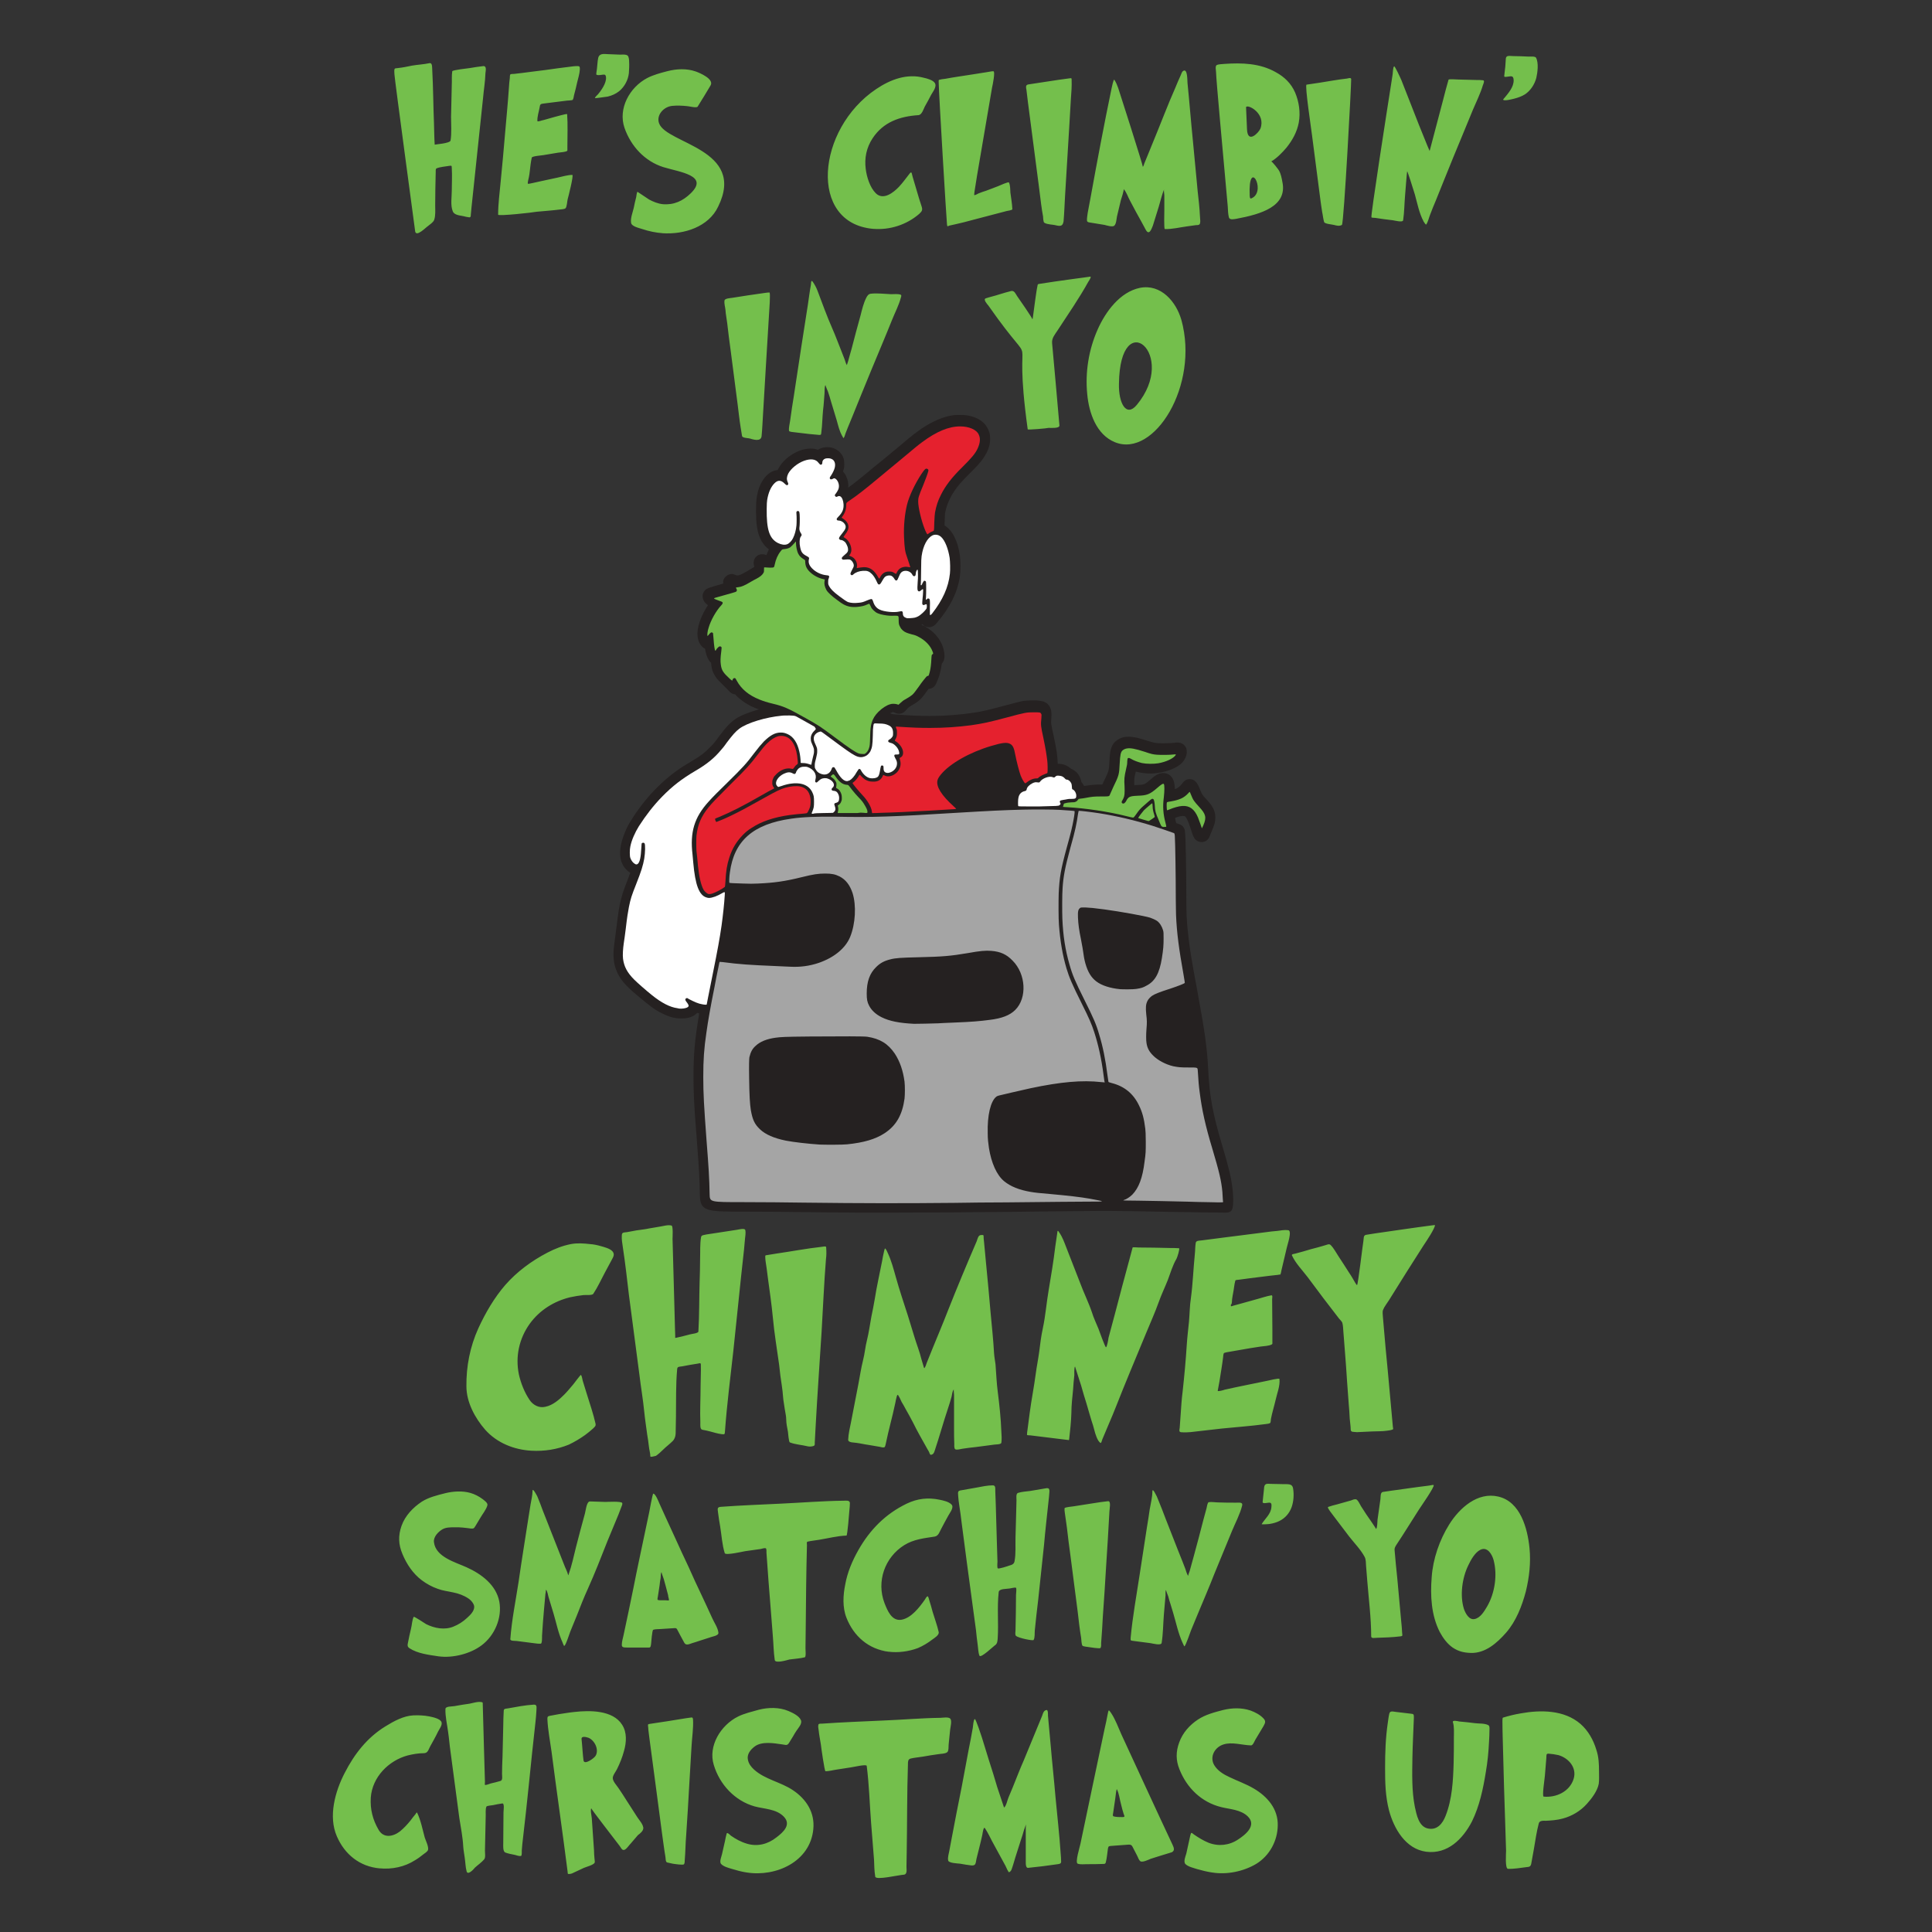
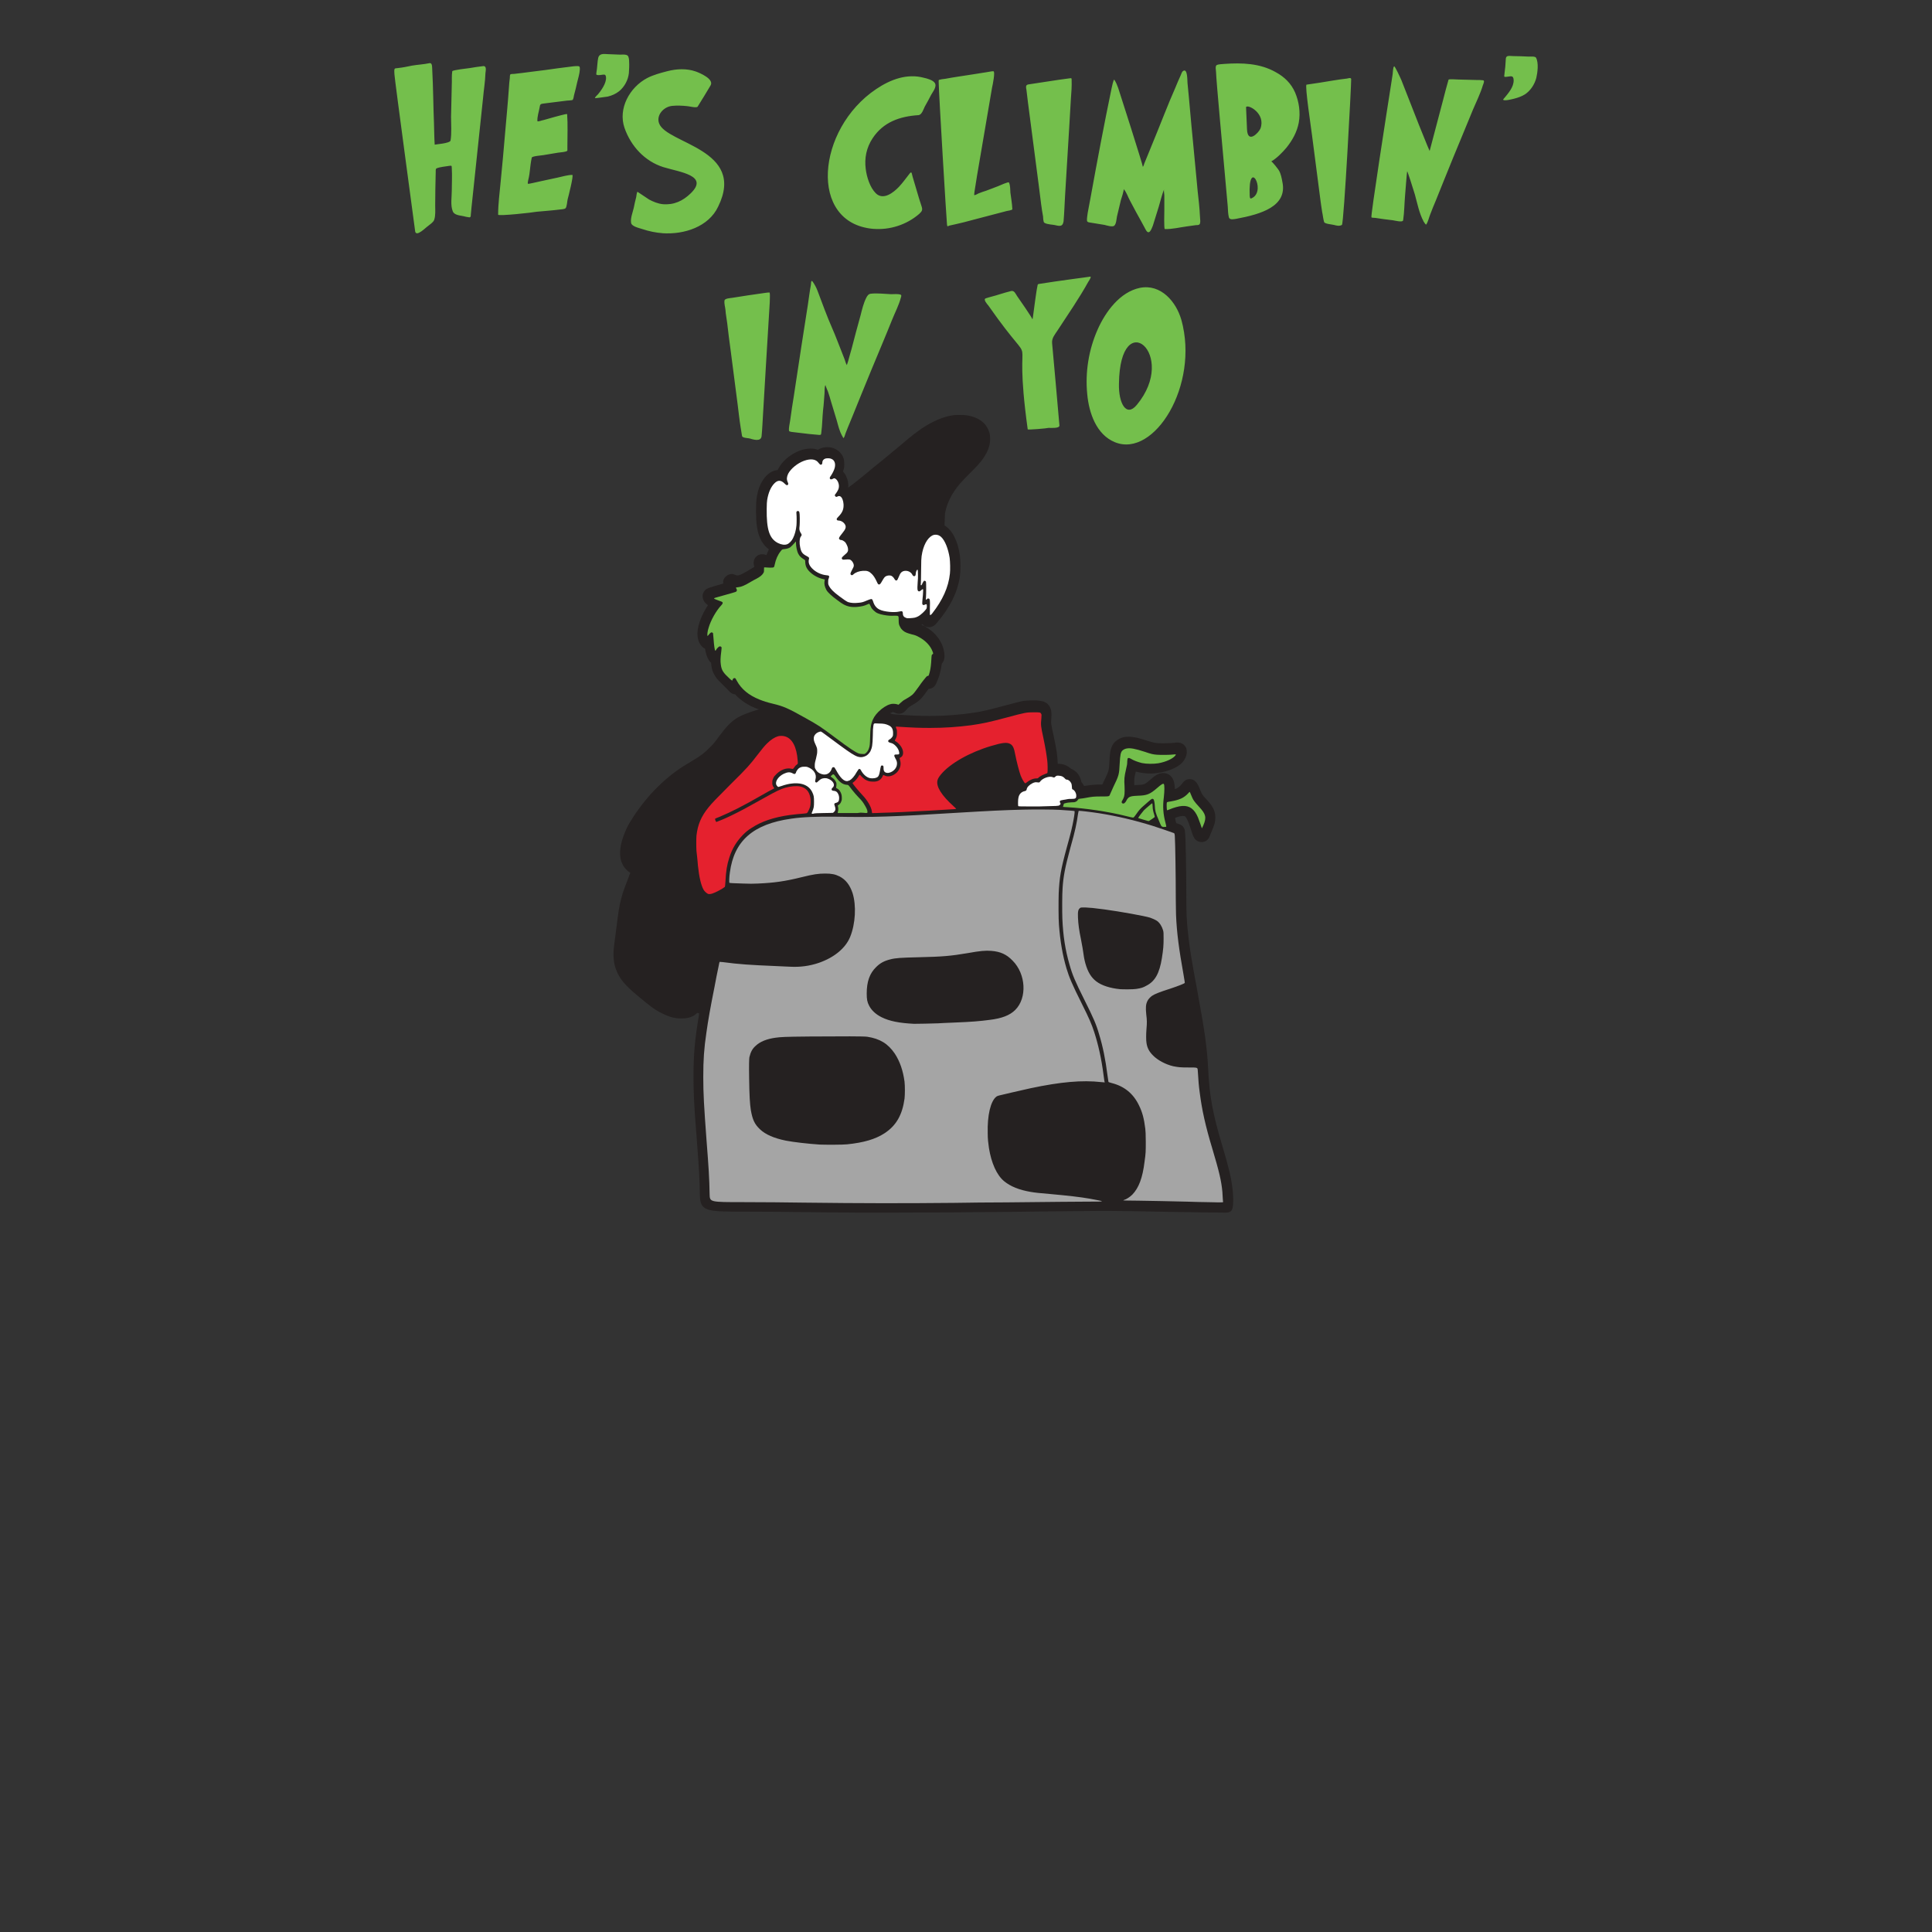
<svg xmlns="http://www.w3.org/2000/svg" version="1.1" id="Layer_1" x="0px" y="0px" viewBox="0 0 792 792" style="enable-background:new 0 0 792 792;" xml:space="preserve">
  <rect x="0" y="0" width="792" height="792" fill="#333333" stroke="none" />
  <style type="text/css">
	.st0{fill:#252121;}
	.st1{fill:#252121;stroke:#252121;}
	.st2{fill:#74BF4C;}
	.st3{fill:#FFFFFF;}
	.st4{fill:#E5212E;}
	.st5{fill:#A5A5A5;}
</style>
  <g>
    <g>
      <path class="st0" d="M505.3,487.8c-0.5-4.8-1.5-8.9-4.2-18c-3.9-13-5.3-20.5-5.8-31.2c-0.5-9.5-1.4-15.7-4.6-33.1    c-2.2-11.8-3.1-17.2-3.7-23.1c-0.6-5.4-0.7-7.6-0.7-18.9c0-5.8-0.2-21.3-0.6-23.1c-0.4-1.9-1.7-2.4-3.3-2.9c-0.1,0-0.1,0-0.2-0.1    c-0.2-0.6-0.4-1.4-0.5-2.1c0.7-0.3,1.6-0.6,2.1-0.7c0.4-0.1,0.8-0.1,1.1-0.1c0.6,0,0.9,0.1,0.9,0.2c0.6,0.4,1.3,1.9,2.3,5    c0.4,1.3,1,3.1,1.3,3.5c0.6,1.3,1.9,2,3.2,2c1.4,0,2.7-0.8,3.2-2.2c2.1-4.9,2.4-5.8,2.4-7.9c0-3-1.3-4.9-3.8-7.6    c-1.6-1.7-1.6-1.8-2.4-3.7c-0.8-2-1.7-4.4-4.3-4.4c-1.7,0-2.4,0.9-3.4,2.2c-0.7,0.8-1.4,1.5-2.7,1.9c0-0.6,0-1.1-0.1-1.6    c-0.5-4.7-3.7-5-4.7-5c-2,0-3.5,1.2-5.1,2.6c-2.5,2.2-2.7,2.2-5.5,2.3c-0.5,0-0.9,0-1.2,0.1c-0.1-2.8,0-3,0.5-5.2    c0-0.1,0.1-0.2,0.1-0.4c1.9,0.5,4,0.8,6.1,0.8c0.5,0,1,0,1.5-0.1c4.1-0.3,8.2-1.7,10.6-3.6c1.8-1.4,3.3-4.2,2.5-6.6    c-0.5-1.4-1.8-2.4-3.4-2.4h-0.4h-0.2c-1.2,0.2-3.8,0.3-5.5,0.3c-2.5,0-3.3-0.1-5-0.6c-3.9-1.2-4.6-1.4-5.8-1.7    c-1.1-0.2-2.3-0.4-3.4-0.4c-0.8,0-1.4,0.1-2,0.2c-1.9,0.5-3.6,1.6-4.5,3.2s-1.2,3.6-1.3,6.8c-0.2,3.6-0.2,3.7-2.1,7.7    c-0.3,0.6-0.6,1.2-0.8,1.7h-0.7c-2.6,0-4.1,0.2-6.8,0.6c-0.3-0.6-0.7-1.2-1.1-1.6c-0.2-1.4-0.9-2.9-1.9-3.9    c-0.4-0.4-1.3-1.2-2.4-1.6c-1.4-1.3-3.2-2-5.3-2h-0.1c-0.1-3.3-0.4-5.5-1.7-11.6c-1.1-4.9-1.1-4.9-0.9-7.3    c0.1-1.8,0.1-3.2-0.8-4.7c-1-1.6-2.5-2-3.8-2.2c-0.2,0-0.8-0.2-2.6-0.2c-1.2,0-3,0.1-4.1,0.2c-1.2,0.2-3.9,0.9-8,2    c-6.3,1.7-8.9,2.3-12.1,2.8c-5.9,0.9-11.9,1.4-18.4,1.4c-4.4,0-8.9-0.2-13.9-0.6c-1.3-0.1-1.4-0.1-1.6-0.2    c-0.3-0.1-0.6-0.2-0.8-0.3c0.4-0.2,0.9-0.5,1.2-0.5c0.1,0,0.2,0,0.3,0.1c1.3,0.6,1.9,0.6,2.2,0.6c1.6,0,2.5-1.1,3-1.7    c0.6-0.7,1-1.1,2.1-1.7c3.3-1.9,4-2.6,6.8-6.6c0.1-0.1,0.1-0.2,0.2-0.2c0.8,0,1.7-0.4,2.3-1c1-1,2.2-4.9,2.2-5    c0.4-1.4,0.7-2.9,0.9-4.4c0.8-0.8,1.4-2.2,0.9-4.9c-0.7-4.2-3.7-8.1-8-10.4c-0.4-0.2-0.9-0.4-1.3-0.6c0.2-0.1,0.3-0.1,0.5-0.2    c0.5,0.7,1.4,1.2,2.7,1.2c1.6,0,2.5-1,3.2-1.8c5.4-6.4,8.4-12.4,9.4-19c0.3-2,0.3-6.5,0-8.6c-0.8-5.9-3.2-10.5-6.3-12.3    c0-1.8,0.2-4.3,0.2-4.9c0.5-3,1.8-6.1,3.7-9c1.5-2.3,2.8-3.8,6.3-7.3c3.4-3.4,4.2-4.3,5.3-5.8c1.5-2,2.4-3.9,2.9-5.8    c0.4-1.6,0.4-3.8,0-5.2c-0.7-2.5-2.7-5.8-8.5-7c-1.2-0.3-3-0.3-3.7-0.3s-2.2,0-3.2,0.2c-2.7,0.5-5.1,1.3-7.8,2.7    c-4,2-7.3,4.4-14.3,10.4c-1.2,1-3,2.5-4.1,3.4s-3.7,3.1-5.9,4.8c-2.1,1.8-4.7,3.9-5.7,4.7c-1.7,1.4-3.4,2.7-4.7,3.6    c0.2-1.6-0.1-3.2-0.9-4.8c-0.3-0.7-0.8-1.3-1.2-1.8v-0.1c0.4-1.1,0.5-1.6,0.5-2.9c0-1.6-0.2-2.9-1.3-4.3c-1.3-1.7-3.4-2.7-5.6-2.7    c-1.1,0-2.2,0.2-3.2,0.7c-0.1,0-0.3,0.2-0.7,0.4c-1-0.4-2-0.5-3.1-0.5c-2.6,0-5.5,1-8.1,2.8c-2.5,1.7-4.3,3.8-5.3,6    c-1.6,0.1-3.2,0.9-4.5,2.2c-2.1,2.1-3.5,5.1-4.1,9.1c-0.4,2.6-0.4,8.8,0.1,11.8c0.4,2.9,1.4,6.8,4.9,9.4c-0.4,0.8-0.7,1.6-1,2.4    l0,0c-0.4-0.2-1.1-0.4-1.8-0.4c-1.1,0-2.1,0.5-2.7,1.3c-1,1.3-0.8,2.6-0.5,3.9c-0.1,0.1-0.3,0.2-0.5,0.3c-0.5,0.3-1.7,1-2.5,1.5    c-2.8,1.6-3.3,1.7-3.9,1.7h-0.2H302c-0.9-0.4-1.4-0.6-2.1-0.6s-1.4,0.3-2.1,0.8c-0.7,0.6-1.6,1.6-1.3,3.1l-0.6,0.2    c-6,1.7-6.5,1.9-7.3,3.1c-0.9,1.3-0.5,2.6-0.4,3c0.2,0.8,0.8,1.7,2,2.6c-0.6,1-1.3,2.1-1.7,2.9c-2.7,5.3-3.3,9.5-1.7,12.7    c0.6,1.1,1.3,1.8,2.2,2.2c0.3,1.8,1,4.6,2.5,5.8c0.1,1.2,0.3,2.2,0.3,2.2c0.3,1.4,0.8,2.4,1.6,3.6c0.7,1.1,1.5,1.8,3.5,3.8    c0.8,0.7,1.4,1.4,1.6,1.6c1,1.2,1.7,1.5,2.1,1.6l0.5,0.1h0.2c2.5,2.7,5.7,4.8,9.8,6.2c-3.8,1.1-7.3,2.4-9.4,3.8    c-2.6,1.8-4.1,3.5-7.1,7.5c-1.8,2.5-2.2,2.9-3.6,4.3c-2,2.1-4,3.6-6.9,5.3l-2.3,1.4c-8.5,5-16.2,12.6-22.2,21.8    c-1.4,2.2-2.1,3.3-2.8,4.9c-1.7,3.7-2.6,7-2.6,9.9c0,1.9,0.3,3.2,1,4.6c0.7,1.5,1.9,2.7,3.2,3.5c-0.3,0.7-0.7,1.7-1.1,2.9    c-1.5,3.8-2,5.2-2.6,7.5c-0.8,2.9-1.2,5.6-2,12c-0.2,2-0.6,4.4-0.7,5.4c-0.4,2.9-0.5,4-0.5,6.1c0.1,3,0.6,4.9,1.7,7.3    c1.5,3,3.4,5.2,8.2,9.2c5.1,4.3,7.2,5.9,10.2,7.3c2.8,1.4,5,2,7.6,2c1.8,0,4.4-0.2,6.2-1.9c0.1-0.1,0.2-0.2,0.4-0.4    c0.3,0.1,0.5,0.2,0.8,0.2c0,0.3-0.1,0.6-0.1,0.9c-1.7,10.3-2.2,15.9-2.2,24.9c0,7.1,0.2,11.6,1.3,25.3c1,13.2,1.2,16.6,1.3,23.2    c0.1,7,2.6,7,18.5,7c8.6,0,19.7,0.1,24.8,0.2c5.1,0.1,14.8,0.1,21.6,0.2c4.8,0,9.4,0,14.1,0c12.9,0,26.5-0.1,46.9-0.3    c14-0.2,27.5-0.3,37.6-0.4c1.4,0,2.7,0,4,0c5,0,10.1,0.1,26.1,0.4c11.5,0.2,19.6,0.3,21.8,0.3c0.8,0,1.7,0,2.5-0.8    C505.5,495.5,505.8,492.6,505.3,487.8z" />
-       <path id="_x35___x28_8_x29_" class="st1" d="M474.6,337.5c-0.1-0.4-0.5-1.2-0.6-1.2c-0.2,0-1.2,0.7-1.2,0.9c0,0.1,0,0.1,0,0.1    s0.3,0.1,0.7,0.2c0.4,0.1,0.8,0.2,0.9,0.2C474.6,337.8,474.6,337.7,474.6,337.5z" />
      <path class="st2" d="M492.8,339.4c0-0.1,0.3-0.6,0.5-1.1c1.4-3.2,1-4.6-1.7-7.5c-2.1-2.3-2.5-2.8-3.4-5.1    c-0.2-0.6-0.5-1.1-0.5-1.1s-0.4,0.3-0.7,0.7c-1.7,1.8-3.5,2.6-6.9,3.2c-1.9,0.3-1.7,0.3-1.8,0.7c-0.1,0.6,0,2.8,0.1,2.9    s0.3,0,0.8-0.2c1.9-0.8,3.9-1.4,5.4-1.5c3-0.2,5,1.2,6.5,4.7c0.2,0.5,0.6,1.7,1,2.7c0.3,1,0.6,1.8,0.7,1.8    C492.7,339.5,492.8,339.4,492.8,339.4z M478.1,338.8c0-0.1-0.1-0.7-0.3-1.4c-1-3.7-1.2-6.9-0.7-10.6c0.3-2.7,0.3-5,0-5.4    c-0.3-0.3-1,0.1-2.7,1.6c-3,2.6-4.2,3.1-8,3.2c-2.1,0.1-2.6,0.2-3.3,0.5c-0.5,0.2-1,0.8-1.3,1.4c-0.1,0.3-0.4,0.7-0.6,0.9    c-0.3,0.3-0.4,0.4-0.7,0.4c-0.7,0-0.9-0.6-0.4-1.3c0.1-0.2,0.4-0.7,0.5-1c0.4-0.8,0.5-2.1,0.4-4.7c-0.2-3-0.1-4,0.6-7    c0.4-1.6,0.5-2.2,0.5-3.3c0.1-0.8,0.1-1.1,0.2-1.2c0.2-0.3,0.7-0.2,1.2,0.1c1.3,0.8,3,1.4,4.6,1.8c1.9,0.4,4.8,0.4,6.7,0.1    c3.4-0.6,6.2-2,7.1-3.3c0.3-0.4,0.1-0.4-0.9-0.3c-1.5,0.2-5.2,0.2-6.6,0.1c-1.6-0.1-2.5-0.3-5.1-1.2c-4-1.3-5.9-1.6-7.2-1.4    c-0.8,0.1-1.4,0.4-1.9,0.8c-0.8,0.7-1,1.8-1.2,5.5c-0.2,4.3-0.3,4.8-2.6,9.5c-0.6,1.3-1.2,2.6-1.3,2.9c-0.4,1-0.1,1-3.6,1    c-3.2,0-3.8,0.1-6.5,0.6c-0.7,0.1-1.6,0.3-2.1,0.3c-0.4,0.1-0.8,0.1-0.8,0.2c-0.4,0.6-0.6,0.8-1,1s-0.5,0.3-1.8,0.3    c-0.9,0.1-1.7,0.1-2.3,0.3c-0.9,0.2-0.9,0.2-1,0.7c-0.1,0.2-0.1,0.5-0.2,0.7s0,0.2,0.3,0.2c0.2,0,0.8,0.1,1.4,0.1    c7.3,0.4,16.9,1.8,24.4,3.7c2.9,0.7,2.7,0.7,3.1,0.2c0.2-0.2,0.6-0.8,0.9-1.2c0.8-1.2,1.7-2.2,2.5-2.9c1.6-1.4,3.6-3.2,3.8-3.2    c0.2-0.1,0.6,0,0.7,0.2c0.2,0.3,0.4,1.1,0.5,2.5c0.1,2.2,0.3,3,1.6,6c1.1,2.7,1,2.5,1.8,2.8C478,339,478,339,478.1,338.8z     M471.1,336.5c0.4-0.2,2.1-1.4,2.2-1.5s0.1-0.3-0.1-0.9c-0.4-1.2-0.7-2.4-0.7-3.6c0-0.7-0.1-1.2-0.2-1.2s-2.6,2.1-3.4,2.9    c-0.7,0.8-2.3,2.9-2.3,3.1c0,0.1,0.8,0.3,2.1,0.7c1.1,0.3,2.1,0.6,2.1,0.6C470.8,336.6,470.9,336.6,471.1,336.5z M346.9,333.3    c-2,0-3.3,0-3.4,0c-0.1-0.1-0.1-0.2,0-0.6c0.2-0.6,0.2-1.5,0-2.1c-0.1-0.4-0.1-0.4,0.1-0.5c0.5-0.3,1-0.8,1.2-1.4    c0.2-0.5,0.3-0.7,0.3-1.4c0-1.1-0.1-1.7-0.5-2.5c-0.3-0.7-0.9-1.3-1.5-1.6c-0.4-0.2-0.4-0.2-0.3-0.6c0-0.2,0.1-0.7,0.1-1    c0-0.5,0-0.7-0.3-1.2c-0.3-0.6-0.8-1.2-1.6-1.7c-0.3-0.2-0.5-0.4-0.5-0.4c0-0.1,0.9-0.9,1-0.9c0.3,0,0.6,0.3,1,0.9    c1.5,2.2,2.8,3.2,4.4,3.4c0.5,0,0.8,0.1,0.9,0.2s0.8,0.9,1.5,1.9c0.8,1,1.9,2.3,2.6,3c1.4,1.4,1.9,2.1,2.6,3.3    c0.6,1,1.1,2,1.1,2.6c0.1,0.6-0.1,0.7-1.6,0.5c-1.1-0.1-1.3-0.1-2.6,0.1C350.4,333.3,349.6,333.3,346.9,333.3z M352.1,308.9    c-1.4-0.5-3.7-2-9.7-6.5c-6.3-4.7-6.6-4.9-12.3-8.1c-7.1-4-9-4.8-13.2-5.8c-2.5-0.6-4-1.1-5.5-1.7c-4.5-1.8-7.5-4.3-9.4-7.8    c-0.4-0.8-0.5-1-0.8-1c-0.2-0.1-0.3,0-0.5,0.1c-0.2,0.2-0.3,0.2-0.4,0.6c0,0.1-0.1,0.3-0.2,0.3s-0.5-0.4-1-0.8    c-2.6-2.4-3.3-3.4-3.6-5.7c-0.2-1.5-0.2-2.6,0.2-5.7c0.1-0.7,0.1-1.3,0.1-1.4c-0.1-0.3-0.5-0.5-0.9-0.4c-0.3,0.1-1.2,1-1.4,1.5    c-0.1,0.2-0.2,0.3-0.3,0.2c-0.2-0.1-0.5-2-0.7-4.9c-0.1-1.1-0.2-2.1-0.2-2.2s-0.2-0.2-0.3-0.3c-0.4-0.2-0.7,0-1.3,0.7    c-0.3,0.4-0.6,0.7-0.6,0.7c-0.3,0-0.1-2,0.4-3.4c0.9-3.1,3.1-7,5.3-9.3c0.5-0.6,0.6-0.9,0.3-1.2c-0.1-0.1-0.6-0.3-1.2-0.5    c-1.9-0.7-2.4-0.9-2.1-1.1c0.1-0.1,2-0.6,4.1-1.2c2.2-0.6,4.2-1.2,4.5-1.3c0.6-0.2,0.8-0.5,0.6-1.1c-0.1-0.2-0.1-0.3-0.2-0.4    c0,0-0.1-0.1-0.1-0.2c0-0.2,0.1-0.2,1-0.3c1.2-0.1,2.6-0.7,5.1-2.2c0.8-0.5,1.8-1,2.2-1.2c1.7-0.9,2.5-1.6,3-2.5    c0.2-0.4,0.2-0.6,0.2-1.3c0-0.5,0-0.9,0.1-0.9c0,0,0.2,0,0.5,0c0.2,0,1,0.1,1.8,0.1c1.8,0,1.7,0,2-1.3c0.4-2,1.2-3.9,2.4-5.4    c0.6-0.8,0.6-0.8,1.5-0.9c1-0.1,1.7-0.3,2.4-0.7c0.5-0.4,1.4-1.3,1.9-1.9c0.2-0.3,0.4-0.5,0.4-0.5c0.1,0,0.1,0.2,0.1,0.5    c0,1.5,0.4,3.5,1,4.6c0.4,0.8,1.1,1.5,2.1,2.1c0.7,0.4,0.7,0.4,0.7,1.4c0.1,1.1,0.3,1.8,0.9,2.7c1.3,1.9,4,3.6,6.5,4.1    c0.3,0.1,0.6,0.1,0.6,0.2c0,0,0,0.4-0.1,0.7c-0.2,1.1,0.1,2.3,0.8,3.6c0.5,0.9,2.2,2.5,4.3,4c1,0.8,2.2,1.6,2.6,1.8    c1.6,0.9,3.3,1.3,5.6,1.1c2-0.2,2.9-0.4,4.2-1c0.4-0.2,0.8-0.3,0.8-0.3c0.1,0,0.3,0.3,0.6,1c0.4,0.9,0.6,1.1,1.2,1.7    c1.1,1.1,2.1,1.5,4.2,1.9c1.7,0.3,2.8,0.4,4.5,0.3c1.6,0,1.6,0,1.6,1.6c0,1.8,0.1,2.1,0.6,3c0.5,1.1,1.6,2,2.7,2.4    c0.3,0.1,1.1,0.4,1.9,0.6c1.7,0.4,2.1,0.6,3.2,1.2c2.6,1.4,4.7,3.6,5.5,5.9c0.3,0.7,0.3,1,0,1.1c-0.4,0.1-0.4,0.4-0.5,2.1    c-0.1,2-0.3,3.8-0.7,5.3c-0.4,1.4-0.4,1.5-0.8,1.5c-0.2,0-0.4,0.1-0.7,0.5c-0.6,0.7-1.6,1.9-2.9,3.8c-1.4,1.9-2,2.8-2.7,3.4    c-0.5,0.4-0.8,0.7-2.9,1.9c-0.8,0.4-1.2,0.8-1.9,1.4c-0.5,0.5-0.9,0.8-0.9,0.8s-0.3-0.1-0.6-0.2c-0.7-0.2-2-0.3-2.8,0    c-1.4,0.4-3.2,1.5-4.8,3.1c-1.4,1.4-2.3,2.8-2.8,4.6c-0.4,1.4-0.5,2.4-0.6,5.7c-0.1,3-0.1,3.6-0.5,4.7c-0.3,1-1,1.9-1.8,2.3    C353.8,309.1,352.8,309.1,352.1,308.9z" />
      <g>
-         <path id="_x35___x28_4_x29_" class="st3" d="M280.8,413.3c1-0.2,1.5-0.6,1.5-1c0-0.3-0.4-1-0.9-1.6c-0.6-0.7-0.6-1.3,0-1.5     c0.2-0.1,0.4-0.1,0.9,0.3c2.3,1.2,4.1,2,5.6,2.2c0.9,0.2,1.8,0.2,1.8,0.1c0,0,0.3-1.4,0.6-3.1c0.3-1.6,1.2-5.9,1.9-9.5     c2-9.9,2.8-14.3,3.6-19.8c0.6-4.4,1.1-9,1.3-12.4c0.1-1.5,0.1-1.5-1-0.9c-2,1.2-4.1,2-5.5,2c-0.3,0-0.7-0.1-1-0.2     c-3-0.9-4.6-5.1-5.4-14.2c-0.1-0.9-0.2-2.4-0.3-3.3c-1.1-9.3,0.7-15.3,6.6-21.8c1.6-1.8,4-4.2,7.9-8c5.9-5.8,7.6-7.6,10.8-11.9     c2.1-2.7,2.6-3.3,4-4.8c2.6-2.5,4.5-3.6,6.9-3.6c1.1,0,1.8,0.2,2.9,0.7c2.3,1.1,3.9,3.5,4.7,7.2c0.3,1.2,0.5,3.1,0.5,3.9     c0,0.3,0,0.6,0.1,0.6c0,0.1,0.4,0.1,0.9,0.1c0.9,0,1.8,0.2,2.6,0.5c0.3,0.1,0.6,0.2,0.7,0.2s0.2-0.3,0.2-0.6     c0-0.3,0.3-1.3,0.5-2.3c0.4-1.5,0.5-1.9,0.5-2.7c0-0.8,0-0.9-0.3-1.7c-0.8-1.9-1-2.3-1-2.9c-0.2-1.4,0.3-2.6,1.4-3.7     c0.7-0.7,0.7-0.7,0.5-1.1c-0.1-0.2-0.3-0.5-0.4-0.6c-0.2-0.1-4.9-2.8-7.3-4.1c-0.8-0.4-0.8-0.4-2.9-0.5c-1.2,0-2.7,0-3.3,0.1     c-6.4,0.6-14.1,2.9-17.3,5.3c-1.6,1.2-2.8,2.6-5.3,5.9c-0.8,1.2-1.8,2.4-2.1,2.7c-2.8,3.4-5.8,5.9-10.8,8.8     c-5.4,3.2-9.2,6.1-13.5,10.5c-3.6,3.7-6.6,7.6-9.5,12.1c-1.6,2.6-3,5.7-3.5,8.3c-0.3,1.3-0.3,3.9,0,4.7c0.4,1.1,1,1.9,1.8,2.4     c0.6,0.4,0.9,0.3,1.3,0c0.8-0.8,1.2-2.6,1.4-6.5c0.1-1.8,0.1-1.9,0.3-2c0.3-0.2,0.8-0.2,1,0.1c0.4,0.5,0.3,3.8-0.1,6.3     c-0.5,2.8-1.2,5.1-3.3,10.4c-1.9,4.8-2.3,6-3,9.5c-0.4,2.2-0.7,3.8-1.3,9c-0.3,2.2-0.6,4.8-0.8,5.8c-0.3,2.1-0.5,4.8-0.3,6.3     c0.4,3.2,1.7,5.7,4.6,8.6c1.2,1.2,4.7,4.3,7.2,6.3c4.1,3.3,7.5,5,10.5,5.4C278.5,413.6,280,413.5,280.8,413.3z" />
        <g>
          <g>
            <path class="st3" d="M434.3,330.1c0.5-0.4,0.6-0.6,0.3-1c-0.2-0.4-0.2-0.6,0-0.8c0.1-0.2,0.4-0.2,1.3-0.4       c0.6-0.1,1.4-0.2,1.7-0.3c0.3-0.1,0.9-0.1,1.6-0.1c1.7,0,2-0.2,2-1.3c0-1.1-0.6-2.1-1.3-2.5c-0.2-0.1-0.4-0.2-0.4-0.3       c0-0.1-0.1-0.5-0.1-0.9c0-0.6-0.1-0.9-0.2-1.3c-0.4-0.9-1.2-1.6-1.9-1.6c-0.2,0-0.4-0.1-0.5-0.2c-0.9-1-1.4-1.3-2.6-1.4       c-0.9-0.1-1.2,0-1.6,0.4s-0.5,0.4-1,0.2c-1.4-0.6-4.3,0.4-5.3,1.9c-0.2,0.3-0.3,0.3-1.2,0.2c-0.6-0.1-1.1,0-1.9,0.4       c-1.2,0.6-2.2,1.6-2.3,2.4c-0.1,0.5-0.3,0.7-0.8,0.8c-1.4,0.3-2.3,1.2-2.6,2.7c-0.2,0.7-0.2,3.1-0.1,3.4       c0.1,0.2,0.4,0.2,8.3,0.2C433.9,330.4,433.9,330.4,434.3,330.1z" />
            <path class="st3" d="M337.5,333.3c2.6,0,3.9-0.1,4-0.1c0.3-0.2,0.8-0.7,0.9-1.1s0.1-0.9-0.2-1.7c-0.1-0.3-0.2-0.7-0.2-0.7       c0-0.3,0.3-0.5,0.8-0.6c0.8-0.2,1.2-0.7,1.2-1.9c0-0.9-0.2-1.4-0.6-2.1c-0.4-0.6-0.8-0.8-1.5-0.9c-0.4,0-0.7-0.1-0.8-0.2       c-0.3-0.2-0.2-0.7,0-0.9c0.1-0.1,0.3-0.3,0.5-0.5c0.8-1.1-0.3-2.7-2.2-3.4c-0.5-0.2-0.7-0.2-1.4-0.2c-1.1,0.1-1.5,0.3-2.4,1.1       c-0.7,0.7-0.9,0.8-1.2,0.6c-0.3-0.2-0.3-0.5-0.1-1.2c0.6-2.1-0.7-4.1-3.1-5c-0.5-0.2-0.8-0.2-1.5-0.2c-1,0-1.7,0.2-2.4,0.8       c-0.4,0.4-1,1.3-1,1.6c0,0.2-0.4,0.6-0.6,0.6c-0.1,0-0.5-0.1-0.8-0.3c-1.1-0.6-2.1-0.5-3.6,0.2c-2.3,1.1-3.7,3.3-3,4.6       c0.2,0.4,0.6,0.8,0.8,0.8c0.1,0,0.7-0.2,1.3-0.4c1.4-0.5,3-0.9,4.2-1c1.2-0.2,3.3-0.1,4.2,0.2c1.9,0.5,3.3,1.6,4.1,3.2       c0.7,1.4,0.8,2,0.8,4.1c0,2-0.1,2.5-0.7,4c-0.4,0.9-0.4,0.9,0.4,0.9C333.4,333.4,335.4,333.3,337.5,333.3z M348.3,319.9       c0.9-0.5,1.9-1.6,2.9-3.4c0.4-0.6,0.7-1.1,0.8-1.2c0.4-0.2,0.7,0,0.9,0.4c0.9,1.7,2.3,3,3.8,3.3c1.1,0.2,2.6,0,3.2-0.6       c0.3-0.3,0.6-1,0.8-2.2c0.4-2.3,0.4-2.4,0.9-2.4s0.6,0.2,0.6,1c0,0.4,0,0.8,0.1,1c0.2,0.8,1.1,1.2,2.1,1       c1.8-0.4,3.2-1.9,3.3-3.5c0.1-0.8-0.1-1.5-0.7-2.5c-0.4-0.8-0.5-1-0.3-1.3c0.1-0.2,0.2-0.2,0.9-0.2c1,0,1.1-0.1,1-0.9       s-0.6-1.8-1.4-2.6c-0.8-0.8-1.3-1.1-2.2-1.3c-0.7-0.2-0.9-0.4-0.9-0.7c0-0.3,0.2-0.5,0.6-0.7s0.9-0.7,1.2-1.2       c0.2-0.4,0.2-0.6,0.2-1.4c0-1.6-0.5-2.6-1.9-3.2c-1.1-0.5-1.9-0.7-4-0.7c-2.1-0.1-2-0.2-2.2,1.1c-0.1,0.6-0.2,1.7-0.2,3.9       c-0.1,3.9-0.3,4.9-1,6.4c-0.4,0.7-1.2,1.6-1.9,1.9c-1.5,0.7-2.8,0.7-4.6-0.3c-1.4-0.7-4.2-2.7-9.3-6.5       c-4.3-3.2-4.4-3.3-4.7-3.2c-1.6,0.3-2.8,1.5-2.7,2.9c0,0.6,0.1,1.1,0.7,2.4c0.7,1.5,0.7,1.7,0.7,2.8c0,0.9-0.1,1.2-0.5,3       c-0.5,1.8-0.5,2.1-0.5,2.9c0,0.9,0,0.9,0.5,1.7c0.5,0.8,0.8,1,1.5,1.4c2.2,1.1,4.1,0.4,4.9-1.7c0.2-0.7,0.4-0.8,0.8-0.8       s0.4,0.1,1.1,1.3c1.6,3,3.2,4.6,4.6,4.4C347.7,320.1,348.1,320,348.3,319.9z" />
          </g>
          <path class="st3" d="M375,253.2c1.1-0.3,1.8-0.7,2.6-1.4c0.9-0.7,1.9-1.8,2.2-2.3c0.2-0.4,0.2-1.7,0-1.8c-0.1,0-0.4,0-0.7,0.2      c-0.6,0.2-0.6,0.2-0.8,0c-0.3-0.2-0.3-0.4-0.1-2.6c0.1-0.8,0.2-2,0.2-2.6c0.1-1.4,0-1.4-0.7-0.8c-0.3,0.2-0.6,0.5-0.7,0.5      c-0.4,0.1-0.7-0.1-0.8-0.4c-0.2-0.5-0.1-1.9,0-3.5c0.2-1.5,0.1-4.7,0-4.9c-0.3-0.3-0.8,0.8-0.8,1.6s-0.4,1.2-1,0.9      c-0.1,0-0.2-0.2-0.4-0.5c-0.5-1-1.6-1.6-2.7-1.6c-1.3,0-2.1,0.6-2.6,1.9c-0.6,1.4-0.8,1.8-1,2c-0.4,0.2-0.7,0-1-0.5      c-0.3-0.6-0.9-1.2-1.4-1.4c-0.6-0.2-1.5-0.1-2.1,0.2s-0.9,0.8-1.6,2c-0.6,1.1-0.9,1.4-1.2,1.4c-0.4,0-0.5-0.1-1-1.2      c-0.7-1.5-1.3-2.4-2-3.1c-1.1-1.1-1.9-1.4-3.6-1.3c-1.6,0.1-3,0.6-3.9,1.4c-0.5,0.5-0.8,0.5-1.1,0.2c-0.3-0.3-0.2-0.6,0.3-1.6      c0.8-1.5,0.9-1.7,0.9-2.2c0-0.9-0.8-2.1-1.6-2.4c-0.4-0.1-1.4-0.1-2.1,0s-1.1,0-1.2-0.4s0.1-0.6,1-1.4c1.5-1.2,1.7-1.7,1.5-2.9      c-0.1-0.7-0.7-1.9-1.1-2.4c-0.4-0.4-1.2-0.9-1.5-0.9c-0.5,0-0.9-0.2-1-0.5c-0.2-0.4,0.1-0.8,1.2-2.2c1.5-1.8,1.7-2.6,1.3-3.5      c-0.5-1-1.5-1.7-2.6-1.8c-0.7,0-0.9-0.2-0.9-0.6c0-0.2,0.1-0.4,0.6-0.9c1.8-1.8,2.3-3.2,2.2-5.2c-0.1-1.5-0.6-2.8-1.3-3.2      c-0.4-0.2-0.7-0.2-1.1,0c-0.5,0.3-0.8,0.2-1-0.1c-0.1-0.1-0.2-0.3-0.2-0.4c0-0.1,0.3-0.5,0.6-0.9c0.7-1,1.1-1.8,1.1-2.6      c0.1-1.3-0.6-2.8-1.5-3.3c-0.4-0.2-0.5-0.2-1,0.1c-0.7,0.3-1,0.3-1.2-0.1c-0.1-0.3-0.1-0.5,0.5-1.3c0.6-0.9,1.3-2.3,1.5-3.2      c0.4-1.7-0.1-3.1-1.4-3.6c-0.6-0.3-1.9-0.3-2.5-0.1c-0.8,0.3-1.2,0.9-1.2,1.6c0,0.6-0.2,0.9-0.6,0.9c-0.3,0-0.4-0.1-0.9-0.7      c-1.1-1.6-3.2-1.9-6-0.9c-2.7,1-5.4,3.2-6.5,5.3c-0.6,1.3-0.7,2.3-0.2,3.4c0.3,0.7,0.3,0.8,0.1,1.1c-0.3,0.4-0.7,0.2-1.4-0.5      c-1.4-1.4-2.7-1.5-4.1-0.1c-1.5,1.5-2.5,3.8-3,6.8c-0.1,0.7-0.2,1.8-0.2,3.7c-0.1,8.5,1.1,12.2,4.6,14c1.4,0.7,2.8,0.9,3.8,0.5      c0.8-0.3,1.9-1.4,2.4-2.5c0.7-1.4,1.2-3.2,1.4-5.2c0.1-1,0.1-3.8,0-4.7c-0.1-0.8,0-1.1,0.4-1.2c0.4-0.1,0.7,0.1,0.8,0.5      c0.2,0.6,0.2,4.1,0.1,5.4c-0.1,0.6-0.1,1.3-0.1,1.5c0,0.4,0.3,1.3,0.7,1.8c0.3,0.5,0.3,0.7,0,1.1c-0.4,0.5-0.5,0.9-0.6,2.1      c0,1,0,1.3,0.2,2.3c0.4,2.1,0.9,2.8,2.6,3.7c1.1,0.6,1.2,0.7,1,1.4c-0.3,1.3,0.1,2.5,1.4,3.8c1.5,1.5,3.7,2.5,5.7,2.7      c1.3,0.1,1.4,0.3,1,1.4c-0.2,0.4-0.2,0.7-0.2,1.4c0,0.9,0,0.9,0.4,1.7c0.6,1.1,1.6,2.2,4,4c2,1.5,2.9,2.1,3.7,2.5      c1.2,0.4,2.6,0.5,4.4,0.3c1.3-0.1,1.9-0.3,3.3-0.9c0.7-0.3,1.5-0.6,1.7-0.6c0.5-0.1,0.6,0.1,0.9,0.9c0.5,1.7,1.4,2.8,2.7,3.4      c1.8,0.9,6.1,1.3,8,0.8c0.9-0.2,1-0.2,1.3,0c0.1,0.1,0.2,0.3,0.2,0.6c0,1.2,0.4,1.7,1.6,2.1C371.8,253.5,374.1,253.4,375,253.2z       M382.2,251.4c4.2-5.4,6.6-10.6,7.2-16.2c0.2-1.6,0.1-5-0.1-6.5c-0.6-3.8-1.9-7.1-3.5-8.6c-0.7-0.6-1.4-0.9-2.2-0.9      c-0.6,0-0.7,0-1.4,0.3c-2.1,1.1-3.8,4.2-4.4,8.5c-0.1,0.9-0.2,1.8-0.2,5.7c0,2.8-0.1,4.9-0.1,5.3c-0.1,0.8-0.1,1,0.2,0.9      c0.1,0,0.3-0.4,0.5-0.9c0.3-0.6,0.5-0.8,0.6-0.9c0.3-0.1,0.7,0.1,0.8,0.4c0.1,0.3,0.1,5.1,0,6.3c-0.1,1.1-0.1,1.3,0.3,0.9      c0.3-0.4,0.6-0.4,0.9-0.3c0.4,0.2,0.5,0.6,0.4,3.7c0,1.6,0,2.9,0,2.9C381.4,252.3,381.6,252.1,382.2,251.4z" />
        </g>
      </g>
      <g>
        <g>
          <path id="_x35___x28_5_x29_" class="st4" d="M292,366.3c1.3-0.4,4.3-2,5.1-2.7c0.1-0.1,0.2-0.5,0.3-2.4c0.2-4,0.6-6.7,1.6-9.7      c1.2-3.8,3-6.6,5.5-9.2c1.2-1.2,2.1-2,3.6-2.9c3.9-2.6,9.1-4.4,15.7-5.3c1.5-0.2,4.4-0.5,5.9-0.6c1-0.1,1-0.1,1.3-0.4      c0.3-0.4,0.9-1.7,1.1-2.4c0.2-0.7,0.3-2.7,0.1-3.6c-0.4-2.6-1.8-4.2-4.2-4.7c-1.5-0.3-3.8-0.1-6,0.5c-2.1,0.6-3.9,1.5-8.2,3.9      c-6.4,3.6-10.6,5.9-14,7.5c-2.2,1.1-5.6,2.5-6,2.6c-0.2,0.1-0.3,0-0.5-0.5c-0.1-0.3-0.2-0.6-0.2-0.7s0.9-0.5,2-0.9      c4.9-2.1,9.3-4.3,17.5-9c1.6-0.9,3.3-1.9,3.8-2.1c0.5-0.3,1-0.5,1-0.6c0,0-0.1-0.2-0.3-0.4c-0.4-0.6-0.6-1.2-0.5-2.1      c0-0.7,0.1-0.9,0.4-1.6s0.5-0.9,1.3-1.7c1.8-1.8,4.1-2.6,6-2.2c0.3,0.1,0.7,0.1,0.7,0.1c0.1,0,0.3-0.2,0.5-0.5s0.5-0.7,0.7-0.9      c0.2-0.2,0.5-0.4,0.6-0.5c0.3-0.2,0.3-0.2,0.2-1.5c-0.4-5.6-2.2-9-5.1-9.9c-0.9-0.3-2.1-0.3-2.9-0.1c-1.4,0.4-3,1.4-4.6,3      c-1.1,1.1-2,2.2-4,4.8c-3,3.9-3.9,5-11.1,12.1c-6.1,6.1-7.4,7.5-8.8,9.2c-3.1,3.8-4.5,7.2-5,11.7c-0.1,1.2-0.1,4.6,0,6.2      c0.1,0.8,0.2,2,0.3,2.7c0.1,0.7,0.2,2.2,0.3,3.3c0.5,4.8,1.3,8.1,2.3,9.9c0.4,0.7,1.1,1.3,1.6,1.6      C290.4,366.6,291,366.6,292,366.3z" />
          <path id="_x35___x28_12_x29_" class="st4" d="M361.3,333.2c4.6-0.1,11.1-0.4,20-0.9c11.8-0.7,10.7-0.6,10.6-0.8      c0-0.1-0.5-0.5-1-1c-5-4.5-7.2-8.1-6.6-10.6c0.2-0.7,0.5-1.3,1.4-2.4c3.7-4.5,11.8-9.1,20.6-11.7c4.7-1.4,6.5-1.6,7.9-0.8      c1,0.6,1.5,1.6,2,4.4c0.5,2.6,1.6,6.9,2.2,8.5c0.6,1.5,1.5,3.1,1.9,3.2c0.1,0,0.3-0.1,0.5-0.3c1.2-1,2.7-1.7,4-1.7      c0.5,0,0.6,0,0.8-0.2c0.6-0.6,1.5-1.1,2.8-1.6c0.9-0.3,1-0.4,1-0.6c0.1-0.5,0.1-3.6-0.1-5c-0.3-2.4-0.6-4.5-1.6-9.3      c-1-4.6-1.1-5.2-0.8-8c0.1-1.4,0.1-1.5-0.1-1.8c-0.3-0.6-0.5-0.6-3.1-0.6c-2.9,0-3.5,0.1-10.9,2.1c-7.5,2-9.9,2.5-14.7,3.2      c-5.4,0.7-10.7,1.1-16.8,1.1c-4.4,0-7-0.1-13.2-0.5c-1-0.1-1-0.1-0.6,0.9c0.2,0.5,0.2,0.7,0.2,1.6c0,1.2-0.1,1.7-0.6,2.6      c-0.2,0.3-0.3,0.6-0.3,0.6s0.2,0.2,0.4,0.3c1,0.6,2,1.7,2.5,2.7c0.9,1.8,0.6,3.5-0.7,4c-0.2,0.1-0.2,0.1-0.2,0.3      c0,0.1,0.1,0.5,0.2,0.8c0.5,1.8,0,3.5-1.3,4.9c-1.5,1.5-3.6,2.1-5.1,1.3c-0.5-0.2-0.6-0.3-0.6-0.1c-0.7,1.9-2.1,2.8-4.5,2.6      c-1,0-1.9-0.3-2.8-0.8c-0.5-0.3-1.7-1.4-2-1.8c-0.1-0.1-0.2-0.2-0.3-0.2c-0.1,0-0.3,0.4-0.6,0.9c-0.6,0.9-1.5,1.9-2,2.2      c-0.2,0.1-0.3,0.3-0.3,0.3c0,0.3,2.5,3.3,4.1,5c2.1,2.2,3.6,4.9,3.8,6.6c0.1,0.8,0,0.8,0.8,0.7      C358.5,333.3,359.9,333.3,361.3,333.2z" />
        </g>
-         <path id="_x35___x28_19_x29_" class="st4" d="M360.5,237.2c-0.1,0-0.2-0.2-0.4-0.4c-1.6-3-3.4-4.3-5.9-4.3     c-0.7,0-1.8,0.2-2.5,0.3c-0.3,0.1-0.5,0.1-0.5,0.1s0-0.3,0.1-0.6c0.1-0.8,0-1.5-0.4-2.3c-0.5-1-1.3-1.7-2.3-2     c-0.5-0.2-0.6-0.3-0.3-0.5c0.1-0.1,0.3-0.4,0.4-0.7c0.2-0.5,0.3-0.7,0.3-1.4c0-1.9-1.2-4.1-2.7-4.9c-0.3-0.2-0.5-0.3-0.5-0.4     c0,0,0.3-0.4,0.6-0.9c1.1-1.4,1.5-2.4,1.4-3.5c-0.1-1.2-1-2.3-2.2-3.1c-0.3-0.2-0.6-0.4-0.6-0.4s0.2-0.3,0.4-0.6     c1-1.3,1.5-2.9,1.5-4.5c0-1,0-1,1.5-2c3.1-2.1,5.7-4.1,12.3-9.6c2.4-2,5-4.1,5.8-4.8s2.9-2.4,4.7-3.9c3.6-3,5.1-4.3,6.9-5.6     c5.8-4.3,10.8-6.4,15.5-6.4c3.6,0,6.7,1.3,7.6,3.3c0.8,1.6,0.6,3.5-0.4,5.7s-2.6,4-6.4,7.8c-4.1,4-6.8,7.5-8.6,11.1     c-1.3,2.5-2,4.7-2.5,7.4c-0.1,0.7-0.2,1.7-0.3,4.1c0,1.7-0.1,3.2-0.2,3.3c0,0.1-0.4,0.3-0.7,0.4c-0.6,0.2-1.3,0.7-1.7,1     c-0.1,0.1-0.2,0.1-0.3,0.1c-0.1-0.1-0.7-1.2-1.1-2.3c-1.3-3.3-2.6-8.7-2.6-11.1c0-1.5,0.1-2,2.1-6.8c0.6-1.5,1.8-4.6,2-5.5     c0.2-0.6,0.1-0.9-0.4-1.1c-0.6-0.3-1,0.1-2.3,2c-2.7,4.1-5.1,9.1-6,12.8s-1.4,8.6-1.2,13.2c0.2,4.5,0.4,6,1.3,8.4     c0.6,1.9,1.1,3.2,1.2,3.7c0.1,0.3,0.1,0.3-0.3,0.2c-1.1-0.2-1.5-0.2-2.1-0.1c-1.4,0.2-2.4,0.9-3,2.2c-0.2,0.4-0.4,0.7-0.4,0.7     s-0.2-0.2-0.5-0.3c-0.7-0.5-1.2-0.7-2.1-0.7c-1.7-0.1-3,0.6-3.9,2.3C360.7,237,360.5,237.2,360.5,237.2z" />
      </g>
      <path class="st5" d="M452.4,440.8c-0.9-7-2.2-12.6-3.8-17.6c-1.1-3.4-2.1-5.7-5.2-11.9c-3.8-7.6-5.1-10.6-6.2-14.3    c-1.6-5.4-2.6-11.2-3.1-17.9c-0.2-2.3-0.2-9.6-0.1-12.8c0.3-6.5,0.8-9.7,3.4-19.2c1.6-5.7,2.2-8.3,2.7-11.1    c0.4-2.1,0.5-3.4,0.4-3.5s-2.9-0.3-6-0.5c-3-0.2-11-0.2-15.1-0.1c-7.8,0.2-14,0.5-27.3,1.3c-26,1.6-34.5,1.9-49.4,1.6    c-7.5-0.1-13.6,0.1-18.3,0.8c-15.7,2.2-23.5,9.1-25.2,22.1c-0.3,1.9-0.3,4.1-0.2,4.2c0.2,0.1,1.9,0.2,5.7,0.3c2.6,0.1,4,0.1,6,0    c6.7-0.3,11-0.9,17.9-2.6c4.8-1.2,6.9-1.5,9.7-1.5c2.6,0,4.1,0.3,5.9,1.2c2.5,1.3,4.2,3.5,5.3,6.8c1.6,5.1,1.2,12.6-1,18    c-1.9,4.6-6.5,8.4-12.8,10.6c-3.8,1.3-7.7,1.8-11.6,1.6c-0.9,0-3.9-0.2-6.6-0.3c-9.6-0.4-14.6-0.7-21.2-1.6    c-0.9-0.1-1.3-0.1-1.3-0.1c-0.1,0.1-0.3,1.3-0.6,2.7c-0.3,1.4-1,4.8-1.5,7.6c-1.7,8.5-2.6,13.6-3.3,18.6c-1,6.7-1.3,11.3-1.3,18.3    s0.3,11.8,1.3,25.5c0.9,11.5,1.2,16,1.3,22.6c0.1,3.2,0.1,3.2,13.7,3.2c7.5,0,18.6,0.1,24.7,0.2c24.6,0.3,41.1,0.3,61.8,0.1    c5.6-0.1,15.2-0.2,21.4-0.2c20.5-0.2,27.8-0.3,32.9-0.3c4.9,0,6.3,0,6.3-0.2c0-0.1-2.3-0.5-4.9-1c-3.9-0.7-9.4-1.3-16-1.9    c-4.8-0.4-6.6-0.6-8.3-0.9c-4.7-0.8-8.2-2.2-10.9-4.4c-3-2.5-5.2-7.4-6.2-13.6c-0.3-2.1-0.5-3.7-0.5-6.1    c-0.2-7.3,1.2-13.1,3.5-14.9c0.2-0.2,0.7-0.4,1.1-0.5c0.8-0.2,9.3-2.2,13-3c12.3-2.6,21.1-3.4,29-2.5c0.8,0.1,1.4,0.1,1.4,0.1    C452.7,443.4,452.7,442.8,452.4,440.8z M370.8,450.4c-0.9,6.6-3.4,11-8.1,14.1c-3.8,2.5-8.6,3.9-15.4,4.6c-1.7,0.2-9,0.2-11.3,0.1    c-4.6-0.3-10.7-1-13.8-1.6c-4.9-1-8.4-2.5-10.7-4.7c-2.2-2.1-3-3.9-3.7-7.8c-0.4-2.6-0.6-5.7-0.7-13c-0.1-6.1,0-7.9,0.1-8.7    c0.5-2.1,1.2-3.5,2.6-4.7c1.8-1.7,4.5-2.8,8.1-3.3c2.3-0.3,3.4-0.4,14.1-0.5c13.9-0.1,22.1-0.1,23.5,0.1c5.2,0.8,8.5,2.8,11.3,6.9    c2.1,3.2,3.4,7,4,11.5C371,445.2,371,448.7,370.8,450.4z M416.2,414c-2.2,2.2-5.5,3.5-10.6,4.1c-3.8,0.5-7,0.8-14.7,1.1    c-2.3,0.1-5.2,0.2-6.4,0.3c-2.2,0.1-8.5,0.2-9.8,0.2c-6.1-0.3-10.1-1.1-13.3-2.7c-2.4-1.2-4.1-2.8-5.1-4.7c-0.8-1.5-1-2.7-1-5    c0-4.9,1.2-8.3,3.9-10.9c1.6-1.6,3.3-2.5,5.7-3.1c2.3-0.6,4.1-0.7,12-0.9c9.2-0.2,12.9-0.5,19.9-1.7c5-0.9,7.2-1.1,9.6-0.9    c3.7,0.3,6.2,1.4,8.7,4C420.6,399.3,421.1,409.1,416.2,414z M501.1,488.6c-0.4-4.5-1.4-8.6-4-17.3c-3-9.9-4.4-16.4-5.3-23.5    c-0.4-2.9-0.5-4.4-0.8-9.1c-0.1-1.1-0.1-1.1-3.6-1.1c-3.7,0-4.3-0.1-6.4-0.5c-3.1-0.7-6.5-2.5-8.4-4.5c-1.5-1.5-2.3-3-2.6-5    c-0.2-1-0.2-3.7,0-6c0.2-2.2,0.2-3.4-0.1-5.7c-0.3-2.9-0.2-4.2,0.5-5.6c0.3-0.7,1.2-1.6,1.9-2.1c1-0.7,3.3-1.6,7.4-2.9    c3.3-1.1,5.9-2.1,6-2.4c0-0.1-0.2-1.5-0.5-3.2c-1.9-10.6-2.8-17.3-3.1-24.7c0-1.1-0.1-4-0.1-6.5c0-9.1-0.2-22.7-0.4-25.9    c-0.1-0.9-0.1-0.9-0.4-1.1c-0.5-0.2-6.3-2.2-8.5-2.9c-7.7-2.4-15-4.1-22-5.2c-3.9-0.6-8.3-1.1-8.5-1c0,0-0.2,0.7-0.3,1.4    c-0.5,3.6-1.1,6.7-3.1,13.7c-2.2,8.1-2.9,11.8-3.2,16.5c-0.2,2.4-0.2,10-0.1,12.5c0.3,7.2,1.2,12.9,2.9,18.8    c1.2,4.3,2.3,6.9,6.1,14.5c3.8,7.6,4.9,10.1,6.1,14.3c1.5,4.9,2.6,10.3,3.4,16.7c0.2,1.4,0.4,2.6,0.4,2.7s0.7,0.3,1.4,0.5    c5.1,1.3,8.8,4.3,11.1,9.1c1.4,2.8,2.1,5.5,2.6,9.6c0.1,1.1,0.2,2,0.2,5.3c0,4.1,0,4.7-0.5,8.2c-0.8,6.7-2.4,10.8-5,13.5    c-1,1-2.4,1.9-3.4,2.2c-0.2,0.1-0.3,0.1-0.3,0.2c0,0,2.8,0.1,6.2,0.1c6.7,0.1,11.3,0.2,19.9,0.4c3,0.1,6.7,0.2,8.2,0.2    s3.6,0.1,4.6,0.1c1.9,0,1.9,0,2-0.2C501.3,492.5,501.2,489.9,501.1,488.6z M465.8,405.4c-1.1,0.2-5.4,0.2-6.7,0.1    c-4-0.4-7.5-1.5-9.7-3.2c-2.1-1.6-3.5-3.9-4.5-7.5c-0.4-1.5-0.6-2.5-1.1-6.1c-0.3-1.6-0.6-3.3-0.7-3.8c-0.7-3.3-1.1-6.1-1.2-8.8    c-0.1-2.6,0.1-3.3,0.9-3.9c0.3-0.2,0.3-0.2,2.1-0.2c2,0.1,3.3,0.2,7.8,0.8c6.6,0.9,16.6,2.7,18.8,3.4c0.9,0.3,2,0.8,2.8,1.3    c1.1,0.8,2,2.2,2.5,3.9c0.2,0.8,0.2,1,0.2,3.4c0,2.7-0.1,4.2-0.7,8c-1,6.2-2.8,9.5-6.4,11.3C468.7,404.8,467.8,405.1,465.8,405.4z    " />
    </g>
    <g>
-       <path class="st2" d="M358.8,769.3c-0.4-2.3-0.4-4.6-0.5-6.9c-0.4-5-0.8-10.1-1.2-15.1c-0.6-7.8-0.8-15.7-1.8-23.4    c-0.1-0.8-5.5,0.5-6.4,0.6c-1.9,0.3-3.9,0.6-5.8,0.9c-1.5,0.2-3.2,0.7-4.7,0.7c-0.4,0-1.8-10-1.9-11c-0.3-1.9-0.7-3.9-0.9-5.8    c-0.1-0.7-0.3-1.6-0.1-2.3c0.1-0.5,1-0.4,1.3-0.4c8.4-0.6,16.9-0.9,25.4-1.3c7.7-0.3,15.5-1,23.3-1.1c0.9,0,3.4-0.5,4.1,0.4    s0,3.5-0.1,4.5c-0.2,2-0.4,3.9-0.6,5.9c-0.1,0.7,0.1,2.8-0.6,3.3c-0.9,0.7-2.6,0.6-3.6,0.8c-2.1,0.3-4.2,0.6-6.3,1    c-1.7,0.3-3.5,0.4-5.1,0.8c-1.1,0.3-1.1,1.3-1.1,2.3c-0.4,12.1-0.3,24.2-0.5,36.2c0,2-0.1,3.9-0.1,5.9c0,1,0.4,3-1,3.2    C368.4,768.6,359,770.9,358.8,769.3C358.7,768.6,358.8,769.8,358.8,769.3z M263.7,749.2c-0.2-1.5-1.6-3-2.4-4.2    c-1.5-2.3-3-4.7-4.5-7c-1-1.6-2.1-3.3-3.2-4.9c-0.7-1.1-2.3-2.7-2.4-4.1c-0.1-1.1,1.2-2.7,1.7-3.7c1.2-2.4,2.2-4.9,2.9-7.5    c1-3.5,1.3-7.6-0.8-10.8c-3.8-6-13.3-5.9-19.5-5.2c-2.1,0.2-4.3,0.6-6.4,0.9c-1.3,0.2-2.5,0.5-3.8,0.7c-0.9,0.2-0.9,0.5-0.9,1.4    c0.2,4.4,1.1,8.9,1.7,13.3c2.1,16.4,4.5,32.8,6.6,49.3c0,0.1,0,0.8,0.2,0.8c0.6,0.1,1.5-0.1,2-0.4c1.5-0.7,3-1.4,4.5-2.1    c0.9-0.4,4.1-1.2,4.4-2.2c0.1-0.5-0.1-1.2-0.1-1.6c-0.1-1.2-0.2-2.3-0.2-3.5c-0.3-4.3-0.6-8.7-0.9-13c0-0.5-0.7-3.6-0.2-4.1    c-0.2,0.2,10.6,14,11.6,15.4c0.7,0.9,1.1,2.3,2.4,1.4c0.8-0.6,1.4-1.6,2.1-2.3c1-1.2,2-2.3,3-3.5    C262.3,751.7,263.9,750.5,263.7,749.2C263.7,748.9,263.9,749.9,263.7,749.2z M244.2,719.7c-0.5,1-4.8,4.1-5,1.9    c-0.3-2.2-0.4-4.4-0.6-6.6c-0.1-0.7-0.1-1.4-0.2-2.1c-0.1-1.4,2-0.8,2.9-0.5C243.8,713.5,245.6,717.2,244.2,719.7    C243.7,720.7,244.5,719.2,244.2,719.7z M191.3,767.2c-0.5-1.8-0.5-3.8-0.8-5.7c-0.2-1.5-0.5-3-0.6-4.5c-0.2-3.9-1-7.9-1.6-11.7    c-1.2-9-2.4-18.1-3.6-27.1c-0.4-2.7-0.6-5.5-1-8.2c-0.4-3.1-1.2-6.3-1.1-9.4c0-1.2,2.7-1,3.7-1.2c2.1-0.4,4.1-0.7,6.2-1    c1.5-0.3,3.6-1,5.1-0.6c0.4,0.1,0.3,0.5,0.3,0.8c0.2,6,0.3,12.1,0.5,18.1c0.1,3.4,0.2,6.9,0.3,10.3c0,1.1,0.1,2.3,0.1,3.4    c0,0.2-0.1,1.2,0,1.3c0.2,0.2,2.2-0.5,2.4-0.6c1.3-0.3,2.6-0.6,3.9-1c1.1-0.3,0.7-1.9,0.7-2.9c0-2.3,0.1-4.7,0.2-7    c0.1-4.2,0.2-8.4,0.3-12.7c0-2.1,0.1-4.1,0.2-6.2c0-1,1-0.8,1.9-1c3.4-0.6,6.9-1.3,10.4-1.5c1.5-0.1,1.1,1.2,1.1,2.4    c-0.1,1.6-0.2,3.2-0.4,4.8c-1,8.8-1.9,17.7-2.8,26.5c-0.7,7-1.5,14-2.3,21c-0.2,1.7-0.4,3.4-0.5,5.1c0,0.3,0.1,2.1-0.3,2.2    c-0.7,0.2-1.8-0.2-2.5-0.4c-1.3-0.3-2.8-0.5-4-1c-1-0.5-0.8-2.8-0.8-3.7c0-4.3,0.1-8.5,0.1-12.8c0-0.7,0.5-3.7-0.5-3.6    c-1.3,0.2-2.5,0.4-3.8,0.7c-0.4,0.1-2.5,0.2-2.7,0.6c-0.5,1.1-0.2,3.1-0.3,4.3c-0.1,4.6-0.2,9.2-0.3,13.8c0,0.8,0.3,2.8-0.3,3.5    c-1.1,1.3-2.6,2.3-3.8,3.4C194.1,766.4,191.8,768.8,191.3,767.2C191.2,766.8,191.5,767.8,191.3,767.2z M306.1,767.6    c-2.1-0.3-4.2-0.9-6.2-1.5c-1.3-0.4-3.3-0.9-4.3-2c-0.8-0.9,0.2-3.1,0.4-4.1c0.4-1.8,0.8-3.5,1.2-5.3c0.2-1,0.4-2.1,0.7-3.1    c0.2-0.6,1.5,0.7,1.7,0.9c2,1.4,4.2,2.6,6.6,3.3c4.3,1.3,8.6,0.2,12.1-2.6c2.8-2.1,6.2-5.2,3-8.5c-3.1-3.2-8-3.1-12-4.2    c-8.1-2.3-14.3-9-16.7-17c-2.4-7.8,2.9-16.3,9.9-19.8c2.6-1.3,5.7-2,8.5-2.8c3.9-1,8.4-1.1,12.2,0.5c1.6,0.7,4.3,1.9,5.1,3.7    c0.7,1.5-1.1,3.3-1.8,4.4c-0.5,0.8-1,1.5-1.4,2.3c-0.5,0.9-1.1,1.7-1.6,2.6c-0.8,1.3-1.3,0.9-2.8,0.7c-3.5-0.5-8.4-1.4-11.4,0.9    c-1.7,1.3-3.2,3.2-2.7,5.4c0.3,1.6,1.3,2.9,2.5,4c4.5,4.1,11,5.1,16,8.5c5.5,3.7,9,9.2,8.3,16    C332.1,763.2,318.1,769.5,306.1,767.6C301.8,766.9,308.4,767.9,306.1,767.6z M496.9,767.6c-2.1-0.3-4.1-0.8-6.2-1.4    c-1.5-0.5-3.5-0.9-4.7-2c-1-0.9,0-3.3,0.3-4.3c0.4-2,0.9-3.9,1.3-5.9c0.2-0.8,0.3-1.6,0.6-2.4c0.2-0.6,0.9,0.2,1.2,0.4    c1.9,1.3,3.8,2.5,6,3.4c4.1,1.6,8.5,1.1,12.1-1.3c3.1-2,7.8-5.8,4-9.5c-2.9-2.8-7.3-2.9-10.9-3.8c-8.1-2-14.1-7.9-17.1-15.5    c-1.5-3.7-1.5-7.2-0.1-11c1.4-3.9,4.2-7.1,7.7-9.4c3-2,6.8-3,10.3-3.9c3.7-0.9,7.6-1,11.2,0.2c1.9,0.7,3.9,1.7,5.3,3.2    c1.2,1.2,0.7,2,0,3.3c-1.1,1.8-2.2,3.7-3.3,5.5c-0.3,0.5-1,2.4-1.8,2.3c-3.6-0.1-7.7-1.5-11.2-0.4c-3.6,1.1-5.8,5-3.9,8.4    c1.4,2.4,3.9,3.9,6.3,5c3.3,1.6,6.8,2.8,10,4.7c5.6,3.3,10,8.4,9.8,15.2c-0.1,6.3-3.4,12.3-8.7,15.6    C509.8,767.2,502.9,768.6,496.9,767.6C493.6,767.1,497.4,767.7,496.9,767.6z M412.2,764.9c-1.8-3.4-3.7-6.7-5.5-10.1    c-0.9-1.8-1.8-3.6-2.9-5.3c-0.6-1-1,2-1.1,2.6c-0.7,3.3-1.6,6.6-2.4,9.9c-0.4,1.9-0.2,2.9-2.2,2.7c-1.5-0.2-3-0.4-4.5-0.7    c-0.8-0.1-4.7-0.2-4.9-1.3c-0.3-1.3,0.3-2.9,0.5-4.2c0.3-1.8,0.7-3.5,1-5.3c1.3-6.8,2.6-13.7,4-20.5c1-5.2,1.9-10.3,2.9-15.5    c0.6-3,1.2-6,1.7-9c0.1-0.5,0.2-3.2,0.8-3.5c0.4-0.2,2.8,7.2,2.9,7.5c1,3.1,1.9,6.3,2.9,9.4c1.2,3.6,2.3,7.3,3.4,11    c0.2,0.6,2.8,8.4,2.8,8.4c0.9-0.6,1.4-3.2,1.8-4.1c0.6-1.4,1.2-2.9,1.8-4.3c1.5-3.7,2.9-7.4,4.5-11c2.5-6.1,5-12.1,7.5-18.2    c0.4-1.1,0.6-2.2,1.8-2.4c0.7-0.1,0.6,1.9,0.6,2.3c0.4,4,0.7,8,1.1,12c0.6,7.2,1.4,14.3,2,21.5c0.7,7.6,1.6,15.3,2.1,22.9    c0.1,1.2,0.2,2.4,0.2,3.5c0,0.8-0.7,0.9-1.4,1c-4,0.6-8.1,1.1-12.1,1.5c-1.4,0.2-0.9-3.2-1-4c0-2.9,0-5.7,0-8.6c0-1.2,0-2.5,0-3.7    c0-0.2,0.1-1.3,0-1.5c0.1,0.1-0.6,1.9-0.7,2.2c-0.4,1.5-0.9,3-1.4,4.5c-0.7,2.3-1.5,4.6-2.2,6.9c-0.5,1.6-0.9,3.2-1.5,4.8    c-0.2,0.6-0.5,0.9-1,1.2C413.4,767.7,412.4,765.3,412.2,764.9C411.4,763.5,413,766.3,412.2,764.9z M655.5,726.3c0-3.2-0.1-6-1.1-9    c-1.2-4-3.3-7.8-6.5-10.6c-6.7-5.8-16.4-5.8-24.6-4.3c-2.4,0.4-4.8,1-7.1,1.7c-0.4,0.1-0.2,1-0.3,1.2c0,4.6,0.2,9.2,0.3,13.8    c0.2,9,0.5,18,0.8,27c0.1,4.2,0.3,8.4,0.4,12.6c0,1-0.5,7.4,0.8,7.4c2.5,0.1,5.1-0.4,7.6-0.7c1-0.1,1.6-0.1,1.9-1.3    c0.4-2,0.7-4.1,1.1-6.1c0.6-3.5,1.1-7.1,2-10.5c0.3-1.3,2-1.1,3-1.1c2.3-0.1,4.6-0.3,6.8-0.9c3.8-1,7.3-3.1,9.9-6    c2-2.2,4.4-5.4,4.9-8.3C655.6,729.6,655.5,727.9,655.5,726.3C655.4,721.5,655.5,731.2,655.5,726.3z M645.1,729.2    c-1.6,5.2-7.1,7.8-12.3,7.3c-0.7-0.1,0.4-7.3,0.5-8.5c0.2-2.4,0.4-4.8,0.6-7.3c0.1-1.1-0.2-1.9,1-1.8c1.3,0.1,2.7,0.3,4,0.6    C643,720.7,646.5,724.6,645.1,729.2C644.5,731,645.4,728.2,645.1,729.2z M155.6,765.9c-8.1-0.7-14.3-5.7-17.5-13.1    c-3.6-8.2-0.7-18.5,3.2-26c4-7.8,9.2-14.5,16.7-19.1c3.4-2.1,7.4-4.3,11.4-4.5c2.2-0.1,4.4,0,6.5,0.4c1.4,0.3,4.6,0.9,5.1,2.4    c0.4,1.2-0.9,2.8-1.4,3.8c-1,2.1-2.2,4.2-3.3,6.2c-0.7,1.3-0.9,2.7-2.6,2.7c-2.2,0-4.4,0.4-6.5,0.9c-7.9,2.1-14.6,8.9-15.2,17.3    c-0.3,4.8,0.8,9.1,3.2,13.2c2,3.5,5.8,2.9,8.7,0.7c1.6-1.3,3-2.8,4.3-4.4c0.7-0.9,1.4-1.9,2.2-2.8c0.1-0.2,0.4-0.8,0.6-0.5    c1.5,3.1,2.2,6.8,3.1,10.1c0.4,1.3,1.6,3.6,1.4,5c-0.1,0.8-1.5,1.6-2,2c-1.1,0.9-2.2,1.7-3.4,2.4    C165.9,765.3,160.7,766.4,155.6,765.9C147.1,765.2,157.6,766.1,155.6,765.9z M275.8,764c-0.8-0.2-1.5-0.3-2.3-0.5    c-0.7-0.2-0.6-1.6-0.7-2.2c-0.6-3.5-1-6.9-1.5-10.4c-1.1-8.1-2.1-16.2-3.2-24.2c-0.6-4.5-1.2-9-1.8-13.5c-0.2-1.8-0.5-3.5-0.6-5.3    c-0.1-0.9-0.2-1.1,0.6-1.2c4.9-0.7,9.8-1.5,14.7-2.3c0.7-0.1,1.4-0.2,2.1-0.3s0.9-0.1,1,0.8c0.2,3.5-0.4,7.2-0.6,10.8    c-0.3,5.1-0.6,10.1-0.9,15.2c-0.4,7.1-0.8,14.2-1.3,21.3c-0.3,3.5-0.3,7-0.6,10.4c0,0.5,0,1.2-0.3,1.6    C280.2,764.7,276.4,764.1,275.8,764z M480.7,756.3c-7.1-15.1-14-30.2-21-45.3c-1.3-2.9-2.4-6-4.1-8.6c-0.3-0.4-0.6-0.9-0.9-1.2    c-0.4-0.3-0.5,1.2-0.6,1.4c-0.4,2.1-0.8,4.1-1.3,6.2c-1.6,7.6-3.2,15.2-4.8,22.8c-1.7,8.1-3.4,16.2-5.1,24.3    c-0.2,1.1-2.3,7.7-1.1,8.1c1.1,0.4,2.6,0.2,3.7,0.2c2.3,0,4.6,0,6.8-0.1c0.5,0,0.8,0,1-0.6c0.5-1.9,0.6-3.9,0.9-5.8    c0.2-1,0.5-0.9,1.5-1c2.2-0.2,4.5-0.3,6.7-0.5c1.5-0.1,1.6,0.3,2.3,1.7c0.5,0.9,0.9,1.8,1.4,2.7c0.4,0.7,0.7,1.9,1.4,2.4    c0.8,0.6,3.5-0.7,4.2-1c1.3-0.4,2.5-0.8,3.8-1.2c1.6-0.5,3.2-1,4.9-1.5C481.7,758.6,481.2,757.4,480.7,756.3    C480.3,755.6,481.1,757.2,480.7,756.3z M460.1,744.9c-1.2,0-2.5,0-3.6-0.3c-0.6-0.2-0.1-1.4-0.1-1.9c0.3-1.8,0.5-3.7,0.8-5.5    c0.1-0.8,0.2-1.6,0.3-2.4c0-0.3,0.3-1.4,0.3-1.4c1,1.8,1.2,4.4,1.8,6.4c0.3,1.2,0.6,2.5,1,3.7    C460.9,744.4,461.4,744.9,460.1,744.9C457.2,744.8,461,744.9,460.1,744.9z M584.7,759.1c-8.5-1.1-13.3-9.5-15.3-17    c-1.5-5.9-1.6-11.4-1.6-17.4c0-6.3,0.2-12.2,1.1-18.4c0.2-1.2,0.3-2.4,0.6-3.7c0.3-1.5,1.6-0.9,2.9-0.8c2,0.2,3.9,0.5,5.9,0.7    c1.3,0.1,1.3,0.3,1.3,1.7c-0.2,5.5-0.5,10.9-0.6,16.4c-0.1,6.7-0.3,13.5,1,20.1c0.7,3.2,1.6,8.2,5.5,8.9c3.7,0.7,5.9-2.1,7.1-5.2    c2.7-6.8,3.1-14.5,3.3-21.7c0.1-3.5,0.1-7,0.1-10.4c0-2,0.2-4.4-0.4-6.3c-0.3-1,2.1-0.4,2.6-0.3c2.2,0.2,4.3,0.4,6.5,0.7    c1.6,0.2,3.9,0,5.4,0.8c0.6,0.3,0.5,1.2,0.5,1.7c0,1.8-0.1,3.6-0.2,5.3c-0.2,4.1-0.6,8.2-1.3,12.2c-1.1,6.9-2.6,14-5.7,20.3    C599.7,753.8,593.5,760.2,584.7,759.1C581.7,758.7,586.1,759.3,584.7,759.1z M317.6,680.5c-0.5-3.3-0.5-6.7-0.8-10    c-0.3-3.8-0.6-7.7-0.9-11.5c-0.6-7.5-1.2-15-1.7-22.5c0-0.2,0.1-1.7-0.3-1.8c-0.5-0.2-1.6,0.2-2.1,0.3c-2.1,0.3-4.3,0.6-6.4,0.9    c-1.1,0.2-8,1.8-8.3,0.8c-1.1-3.5-1.3-7.5-1.9-11.1c-0.3-1.7-0.6-3.5-0.8-5.2c-0.2-1.8-0.6-2.6,1.2-2.7c8.2-0.6,16.4-0.9,24.6-1.3    c8.5-0.4,17.1-1.1,25.6-1.2c0.9,0,2.5-0.3,2.6,0.9c0,1-0.1,2-0.2,3c-0.1,1.2-0.8,10.4-1.2,10.4c-3.6,0.1-7.4,1.1-11.1,1.7    c-1.6,0.3-3.3,0.4-4.9,0.8c-0.4,0.1-0.2,1.1-0.2,1.4c-0.3,11.2-0.4,22.4-0.5,33.6c0,2.9-0.1,5.8-0.1,8.7c0,0.5,0.3,3.6-0.3,3.7    c-2,0.5-4.2,0.6-6.3,0.9C322.5,680.6,317.8,682,317.6,680.5C317.5,679.8,317.7,681.1,317.6,680.5z M179.8,679    c-3.9-0.6-8.5-1.1-11.9-3.3c-0.9-0.6-0.9-1.2-0.7-2.1c0.4-2,0.8-4,1.3-6c0.4-1.5,0.4-3.5,1.1-4.8c0.1-0.3,4.6,2.7,5.1,3    c3.4,1.7,7.6,2.5,11.2,1c2-0.8,3.9-2,5.5-3.5c1.2-1.1,3-2.7,3-4.6c0-1.3-1.5-2.9-2.5-3.5c-1.8-1.2-4-2-6.1-2.4    c-2.2-0.5-4.3-0.7-6.4-1.5c-2.3-0.8-4.5-2-6.5-3.5c-3.6-2.7-6.2-6.6-7.9-10.7c-1.7-4-1.8-7.6-0.4-11.6c1.5-4.2,4.7-7.5,8.3-9.9    c2.8-1.8,6.5-2.7,9.7-3.5s7.1-1,10.2-0.1c1.8,0.5,3.5,1.4,5,2.5c0.6,0.5,2.3,1.6,2,2.6c-0.5,1.8-2.1,3.7-3,5.3c-0.6,1-1.2,2-1.8,3    c-0.7,1.1-0.7,1.3-2,1.2c-2.3-0.3-4.5-0.6-6.8-0.5c-1.6,0-3.4,0-4.8,0.8c-1.7,1-3.8,3.1-3.5,5.3c0.7,6.1,8.8,8.2,13.4,10.3    c6,2.7,12.1,7.2,13.4,14.1c1.2,6.6-1.9,13.9-7.3,17.9C192.9,677.9,185.7,679.8,179.8,679C179.6,679,180.9,679.1,179.8,679z     M401.5,678.7c-0.5-1.3-0.5-3-0.7-4.4c-0.3-2-0.5-4-0.7-6c-0.4-3.2-0.9-6.4-1.3-9.6c-0.8-5.9-1.6-11.9-2.4-17.8    c-0.7-5.3-1.4-10.6-2.1-16c-0.3-2.7-0.7-5.4-1.1-8.1c-0.2-1.2-0.3-2.3-0.4-3.5c-0.1-1.7-0.3-2.2,1.4-2.4c2.1-0.4,4.1-0.7,6.2-1.1    c2.1-0.4,4.4-0.9,6.6-0.9c1.2,0,1,1.3,1,2.2c0.1,1.8,0.1,3.6,0.2,5.4c0.2,5.7,0.3,11.4,0.5,17.2c0.1,2.1,0.1,4.3,0.2,6.4    c0,0.5-0.2,2.3,0.1,2.8c0.3,0.4,4.2-0.9,4.7-1.1c1.1-0.3,2-0.6,2.2-1.8c0.6-3.1,0.3-6.7,0.4-9.9c0.1-3.7,0.2-7.4,0.3-11.1    c0-1.4,0.1-2.7,0.1-4.1c0-0.6-0.3-2.6,0.6-2.9c1.6-0.5,3.4-0.6,5-0.8c1.8-0.3,3.6-0.6,5.3-0.9c1.5-0.2,2.7-0.8,2.6,1.1    c-0.1,1.4-0.2,2.8-0.4,4.3c-0.6,5.8-1.3,11.6-1.8,17.5c-0.8,7.5-1.6,15.1-2.4,22.6c-0.5,4.2-1,8.4-1.4,12.6c-0.1,1,0.1,3-0.5,3.9    c-0.3,0.4-6.2-0.8-7.2-1.7c-0.5-0.4-0.2-1.8-0.2-2.3c0.1-4.8,0.2-9.7,0.2-14.5c0-0.4,0.3-2.6,0-2.9c-0.3-0.3-2.4,0.3-2.8,0.3    c-1.1,0.2-4.2,0-4.3,1.5c-0.7,6.3,0,12.7-0.4,18.9c-0.1,1-0.1,2-0.9,2.7C407.5,674.6,402,680,401.5,678.7    C401.4,678.5,401.5,678.8,401.5,678.7z M627,634.6c-0.8-8-3.7-19-12.8-21.1c-8.5-2-15.9,4.7-20.1,11.4c-4,6.4-6.7,14.2-7.2,21.7    c-0.6,7.5-0.2,15.5,3.3,22.4c1.3,2.4,3,4.8,5.3,6.4c2.4,1.6,4.6,2.1,7.4,2.2c6,0.2,10.8-4.1,14.5-8.3c4.1-4.7,6.5-10.9,8.1-16.9    C626.9,646.6,627.6,640.6,627,634.6C626.7,631.4,627.2,636.7,627,634.6z M609.6,658.6c-1.2,2-2.7,4.6-5.1,5.1    c-2.3,0.5-3.8-2.4-4.4-4.2c-1.7-5.5-0.7-12.7,1.8-17.8c1-2.1,2.7-5.3,5-6.4c2.9-1.4,4.8,2,5.4,4.3    C613.9,645.7,612.8,653.1,609.6,658.6C608.1,661.2,612.4,653.9,609.6,658.6z M364.3,677.1c-8.2-1-14.3-6.3-17.3-13.9    c-1.7-4.3-1.4-9.3-0.5-13.7c0.9-5,2.9-9.7,5.4-14.1c4.7-8.3,11.1-14.8,19.8-19c4.4-2.1,8.7-2.6,13.5-1.6c1.5,0.3,3.7,0.8,4.8,1.9    c1.3,1.2-0.7,3.5-1.3,4.7c-0.9,1.7-1.9,3.4-2.8,5.2c-0.7,1.2-1.1,3-2.7,3.3c-4.5,0.7-8.6,1.1-12.5,3.5c-8,5-11.5,14.9-8.1,23.8    c1.2,3,2.9,7.4,6.9,6.8c4.1-0.7,7.4-5.1,9.6-8.2c0.1-0.2,0.9-1.6,1.2-1.4c0.4,0.3,0.5,1.3,0.7,1.8c0.5,1.5,0.9,3,1.3,4.5    c0.8,2.7,1.9,5.6,2.5,8.3c0.3,1.3-1.8,2.5-2.6,3.1c-1.8,1.4-3.8,2.6-5.9,3.5C372.6,677,368.2,677.6,364.3,677.1    C356.2,676.1,364.6,677.2,364.3,677.1z M446.3,675.2c-0.5-0.1-2-0.2-2.5-0.5c-0.5-0.5-0.5-2.7-0.6-3.3c-0.6-3.5-1-7.1-1.4-10.6    c-1-7.7-2-15.5-3-23.2c-0.5-3.7-1-7.4-1.4-11.1c-0.2-1.7-0.5-3.4-0.7-5c-0.1-1-0.4-2.2-0.3-3.2c0.1-0.5,3.3-0.7,3.7-0.8    c2.8-0.4,5.5-0.9,8.3-1.3c1.9-0.3,3.8-0.6,5.8-0.8c1.4-0.2,0.6,3.3,0.6,4.1c-0.4,7.7-0.9,15.5-1.4,23.2    c-0.4,6.6-0.8,13.3-1.3,19.9c-0.2,3.6-0.4,7.3-0.7,10.9c0,0.6,0.1,1.6-0.3,2.1C450.8,675.9,446.8,675.3,446.3,675.2z M294.5,669.3    c-0.2-2-1.7-4.1-2.5-5.9c-1.5-3.2-2.9-6.4-4.4-9.5c-1.8-3.8-3.6-7.6-5.3-11.5c-1.9-4-3.8-8.1-5.6-12.1c-1.3-2.9-2.7-5.8-4-8.7    c-0.8-1.8-1.6-3.6-2.4-5.3c-0.3-0.7-1.6-4-2.5-4c-0.3,0-1.5,6.8-1.7,7.8c-0.6,3-1.3,6-1.9,9c-1.5,7.2-3.1,14.5-4.5,21.7    c-1.3,6.5-2.7,13-4.1,19.6c-0.3,1.3-0.7,2.6-0.7,4c0,1.3,1.8,0.9,2.8,1c2,0,4,0,5.9,0c0.8,0,1.6,0,2.5,0c0.7,0,0.7-0.9,0.8-1.5    c0.1-0.7,0.4-5.7,0.9-5.8c0.9-0.3,2-0.2,3-0.3c1.6-0.1,3.1-0.2,4.7-0.3c0.7,0,1.6-0.3,2,0.3c1,1.8,1.9,3.7,3,5.6    c0.7,1.3,2,0.6,3.2,0.2c2.4-0.7,4.8-1.6,7.2-2.3C291.7,670.9,294.7,670.6,294.5,669.3C294.4,668.6,294.6,670,294.5,669.3z     M274,656.1c-0.8-0.1-1.6-0.1-2.3-0.1c-0.4,0-1.8,0.1-2.1-0.2c-0.2-0.2,0.1-1.2,0.1-1.4c0.2-1.5,0.5-3,0.7-4.6    c0.1-0.9,0.2-1.9,0.4-2.8c0.1-0.5,0-2.2,0.4-2.5c-0.1,0.1,0.8,2.5,0.9,2.8c0.3,1,0.5,1.9,0.8,2.9c0.3,1.3,0.7,2.5,1,3.8    C273.8,654.4,274.6,656.2,274,656.1C273.8,656.1,274.3,656.2,274,656.1z M230.7,673.5c-1.8-3.8-2.6-8.1-3.8-12.1    c-0.7-2.2-1.3-4.4-2-6.6c-0.2-0.5-0.5-2.8-1.1-3.1c0,0-0.1,1.6-0.2,1.6c-0.2,2.2-0.4,4.4-0.6,6.6c-0.3,3.5-0.6,7.1-0.8,10.7    c0,0.4,0.1,3.1-0.5,3.2c-0.9,0.1-2-0.1-2.9-0.2c-2.3-0.3-4.7-0.6-7-0.9c-0.7-0.1-2.7,0.1-2.6-0.8c0.6-7.9,2.2-15.7,3.4-23.5    c1.2-8.5,2.6-16.9,3.9-25.4c0.3-2.1,0.7-4.2,1-6.3c0.3-1.8,0.8-3.7,0.8-5.5c0-1.6,1.8,1.9,2,2.3c0.8,1.9,1.5,3.8,2.2,5.7    c2.9,7.4,5.8,14.7,8.7,22.1c0.5,1.4,1.3,2.8,1.7,4.3c0.1,0.3,0.2,0,0.2-0.2c1.3-3.6,2.1-7.5,3-11.1c1.2-4.6,2.4-9.3,3.7-13.9    c0.3-1.2,0.6-4,1.6-4.8c0.2-0.1,0.5-0.1,0.7-0.1c2,0.1,4.1,0.1,6.1,0.2c0.5,0,6.8-0.4,6.9,0.5c0.1,0.5-0.2,1.1-0.4,1.6    c-0.7,2-1.5,3.9-2.3,5.8c-1.1,2.7-2.3,5.5-3.4,8.2c-2.6,6.6-5.2,13.3-8.1,19.7c-1.6,3.5-3,7.1-4.4,10.7c-0.9,2.2-1.8,4.4-2.7,6.6    c-0.2,0.4-1.9,5.9-2.5,5.9C231.2,674.9,230.7,673.6,230.7,673.5C230.3,672.8,231,674.3,230.7,673.5z M484.8,673.5    c-1.8-3.9-2.7-8.4-3.9-12.4c-0.3-1.1-0.7-2.2-1-3.3c-0.4-1.1-0.7-2.3-1-3.4c-0.1-0.2-1-2.6-0.9-2.6c-0.3,0.3-0.2,1.8-0.2,2.2    c-0.1,1.1-0.2,2.3-0.3,3.4c-0.1,1.6-0.3,3.1-0.4,4.7c-0.3,3.8-0.3,7.7-0.9,11.4c-0.2,1.2-3.8,0.2-4.5,0.1    c-2.3-0.3-4.6-0.6-6.9-0.9c-1.3-0.2-1.4,0-1.3-1.4c0.8-8.6,2.4-17.3,3.7-25.9c1-6.5,2-13,3-19.5c0.4-2.4,0.8-4.8,1.1-7.1    c0.4-2.4,1.1-5,1.1-7.4c0-1.2,0.8,0.1,1,0.5c0.6,1,1.1,2.1,1.5,3.2c1,2.5,2,4.9,2.9,7.4c1.7,4.4,3.4,8.7,5.1,13    c0.6,1.5,1.2,3,1.8,4.5c0.4,1,0.8,2,1.2,3.1c0.3,0.8,0.6,2.2,1.2,2.9c-0.1-0.1,0.5-1.8,0.6-2c0.5-1.9,1.1-3.9,1.6-5.8    c1.4-5,2.7-10.1,4-15.1c0.4-1.6,0.9-3.2,1.3-4.8c0.1-0.5,0.4-2.4,0.9-2.5c1.2-0.2,2.6,0.1,3.9,0.1c2.4,0.1,4.9,0.1,7.3,0.1    c1.2,0,2.9-0.3,2.5,1.2c-0.9,3.6-2.8,7.1-4.2,10.5c-2.4,5.8-4.8,11.6-7.2,17.5c-2.1,5.4-4.4,10.7-6.6,16c-1,2.3-1.9,4.7-2.9,7    c-0.3,0.7-2.3,6.7-2.8,6.7C485.4,674.9,484.9,673.6,484.8,673.5C484.5,672.8,485.2,674.3,484.8,673.5z M562.1,670.8    c0-7.5-1-15.2-1.6-22.7c-0.2-2.1-0.3-4.1-0.5-6.2c-0.1-1.2,0-2.6-0.6-3.7c-1.6-3-4.2-5.6-6.3-8.3c-2.1-2.8-4.2-5.5-6.3-8.3    c-0.7-1-1.5-1.9-2.1-2.9c-0.2-0.4-0.6-0.8-0.1-1c1.1-0.4,2.3-0.7,3.5-1c1.9-0.5,3.8-1.1,5.7-1.6c0.5-0.2,1.4-0.6,2-0.5    c0.8,0.1,1.7,2.1,2.1,2.8c0.7,1.1,1.5,2.3,2.2,3.4c0.3,0.4,4.1,5.9,4,6c0.6-0.6,0.5-3.1,0.6-3.8c0.4-2.8,0.8-5.7,1.2-8.5    c0.1-0.9-0.1-2.7,1-2.9s2.3-0.3,3.4-0.5c3.6-0.5,7.2-1,10.8-1.5c1.6-0.2,3.1-0.4,4.7-0.6c0.3,0,1.7-0.4,1.9-0.2    c0.6,0.5-5.5,9.2-6,10c-2.2,3.5-4.4,6.9-6.6,10.4c-0.9,1.4-1.9,2.9-2.8,4.3c-0.4,0.7-0.7,1.2-0.6,2c0.3,3.8,0.7,7.6,1.1,11.5    c0.5,5.8,1.1,11.7,1.6,17.5c0.2,1.7,0.3,3.3,0.4,5c0.1,0.9,0.3,1.2-0.7,1.3c-3.2,0.4-6.5,0.5-9.7,0.6    C563.6,671.4,562.1,671.8,562.1,670.8C562.1,670,562.1,671.4,562.1,670.8z M517.2,624.8c1.4-2.3,3.8-4.1,4-7c0.1-1,0.1-1.9-1-1.8    c-0.6,0-2.7,0.6-2.6-0.3c0.2-1.6,0.3-3.1,0.5-4.7c0.1-0.7,0-2,0.7-2.5c0.6-0.4,1.5-0.2,2.2-0.2c1.6,0,3.3,0.1,4.9,0.1    c2,0.1,3.9-0.4,4.2,1.9c0.4,2.4,0.2,5.2-0.6,7.5c-0.9,2.5-2.6,4.5-5,5.7c-1.2,0.6-2.6,1-3.9,1.2    C520.3,624.8,517.1,625,517.2,624.8C517.3,624.7,517.1,625,517.2,624.8z M266.6,597c0-1.3-0.5-2.8-0.6-4.1    c-0.2-1.6-0.4-3.3-0.7-4.9c-0.4-3.1-0.9-6.2-1.2-9.3c-0.5-5.1-1.4-10.2-2-15.3c-1.4-10.9-2.9-21.8-4.3-32.7    c-0.4-3.1-0.7-6.2-1.1-9.3c-0.4-3.4-0.9-6.9-1.4-10.3c-0.2-1.5-0.5-3-0.4-4.5c0-1.5,0.7-1.3,2.1-1.5c1.3-0.2,2.6-0.5,3.8-0.7    c1.7-0.3,3.5-0.4,5.2-0.8c1.6-0.3,3.1-0.5,4.7-0.8c1.4-0.2,3.1-0.8,4.6-0.4c0.7,0.2,0.4,4.9,0.4,5.4c0.2,8.5,0.5,17,0.7,25.5    c0.1,3.7,0.2,7.5,0.3,11.2c0,1.1,0.1,2.1,0.1,3.2c0,0.5-0.2,0.9,0.4,0.7c1.9-0.4,3.8-0.9,5.7-1.4c0.6-0.2,3.4-0.4,3.4-1.2    c0.4-6.7,0.3-13.5,0.5-20.2c0.1-3.3,0.2-6.5,0.2-9.8c0.1-2.9-0.1-5.8,0.4-8.7c0.1-0.5,0.5-0.7,1-0.8c1.6-0.4,3.2-0.5,4.8-0.8    c3-0.5,6.1-0.9,9.1-1.4c0.5-0.1,3-0.7,3.2,0.1c0.3,1.1,0,2.6-0.1,3.7c-0.1,1.5-0.3,2.9-0.4,4.4c-0.4,3.6-0.8,7.3-1.2,11    c-1.1,10.3-2.1,20.5-3.2,30.7c-1.2,10.8-2.6,21.7-3.4,32.6c-0.1,1.3,0,1.5-1.4,1.3c-1.6-0.2-3.2-0.7-4.7-1.1    c-1.1-0.3-2.1-0.5-3.2-0.7c-1-0.2-0.8-2.1-0.8-2.8c-0.2-5.1,0.1-10.1,0.1-15.2c0-2.9,0.2-5.8,0.1-8.7c0-0.9-0.6-0.5-1.3-0.4    c-2.1,0.3-4.2,0.7-6.3,1.1c-1.1,0.2-2,0-2.1,1.1c-0.6,6.5-0.4,13-0.5,19.5c0,1.9-0.1,3.8-0.1,5.6c0,1.6,0,3.1-1.2,4.4    c-1.3,1.3-2.7,2.3-4,3.6c-0.9,0.9-1.9,1.8-2.9,2.5C268.3,596.9,266.6,597.5,266.6,597z M380.1,593.9c-2-3.6-4.1-7.2-5.9-10.9    c-0.9-1.8-1.9-3.5-2.9-5.3c-0.5-1-1.1-2-1.7-3c-0.1-0.3-1.3-2.9-1.6-2.9c-0.5,0-1,3.8-1.2,4.3c-0.5,2.4-1.1,4.8-1.7,7.2    c-0.7,2.8-1.4,5.7-2,8.6c-0.1,0.3-0.2,1.3-0.6,1.4c-0.5,0.2-1.4-0.1-1.9-0.2c-1.6-0.3-3.1-0.5-4.7-0.8c-1.6-0.2-3.1-0.6-4.7-0.8    c-0.9-0.2-3.5,0-3.5-1.3c0.1-2.5,0.7-4.9,1.2-7.4c1-5.2,2-10.3,3-15.5c0.6-3.2,1.1-6.5,1.9-9.7c0.7-2.7,0.9-5.5,1.6-8.2    c0.8-3.2,1.2-6.4,1.8-9.6c0.5-2.4,1-4.9,1.4-7.3c0.8-5.2,2-10.3,3-15.5c0.2-1.3,0.5-2.7,0.8-4c0-0.1,0.3-1.4,0.5-1.2    c0.5,0.5,0.8,1.4,1.1,2c1.4,3,2.3,6.4,3.2,9.6c1.5,5.4,3.3,10.7,5,16c0.9,2.9,1.8,5.9,2.7,8.8c0.9,3,2.1,5.9,2.8,8.9    c0.3,1,0.6,2,0.9,3c0,0.1,0.2,0.9,0.4,0.7c0.4-0.6,0.7-1.4,0.9-2.1c0.8-1.9,1.5-3.8,2.3-5.7c2.1-5.2,4.3-10.3,6.3-15.5    c3.8-9.6,7.8-19.2,11.9-28.7c0.3-0.8,0.6-2.5,1.7-2.5c0.3,0,1.1-0.2,1.1,0.3c0,0.9,0.1,1.7,0.2,2.6c0.3,2.8,0.5,5.7,0.8,8.5    c0.7,6.9,1.3,13.8,1.9,20.6c0.5,5.5,1.1,10.9,1.4,16.4c0.1,1.5,0.4,3.1,0.6,4.6c0.1,1.9,0.3,3.8,0.4,5.8c0.1,1.8,0.3,3.6,0.5,5.3    c0.7,5.5,1.3,11.1,1.5,16.6c0.1,1.4,0.2,2.9,0,4.4c-0.1,0.8-2.3,0.7-2.9,0.8c-2.5,0.3-5,0.7-7.6,1c-1.8,0.2-3.7,0.4-5.5,0.7    c-0.7,0.1-2.3,0.6-2.9,0.2c-0.5-0.3-0.4-1.5-0.4-2c-0.1-2.2-0.1-4.3-0.1-6.5c0-3,0-5.9,0-8.9c0-1.6,0-3.2,0-4.9    c0-0.3-0.2-2-0.1-2.2c-0.6,0.6-0.7,2.1-0.9,2.9c-0.4,1.5-0.9,3.1-1.4,4.6c-1,3-1.9,5.9-2.8,8.9c-0.9,2.9-1.7,5.7-2.7,8.6    c-0.2,0.6-0.4,1.3-1,1.6c-0.7,0.3-0.7,0.3-1.1-0.3C381,595.4,380.6,594.7,380.1,593.9C379.3,592.3,381,595.5,380.1,593.9z     M217.8,594.7c-7.1-0.4-14.1-3.2-18.9-8.6c-4.2-4.8-7.7-11.3-7.7-17.8c-0.1-8.2,1.5-16.3,4.9-23.8c2.9-6.3,6.5-12.5,11-17.7    c4.8-5.5,10.8-9.9,17.3-13.3c3.1-1.6,6.1-2.8,9.6-3.5c2.7-0.5,5.2-0.3,7.9,0c1.5,0.1,2.9,0.4,4.3,0.8c1.4,0.4,3.9,1,4.9,2.2    s0.3,2.3-0.3,3.4c-1,1.8-1.9,3.6-2.9,5.4c-1.5,2.8-2.9,5.9-4.7,8.6c-0.5,0.7-3.2,0.4-4,0.5c-1.8,0.2-3.7,0.5-5.5,0.9    c-6.6,1.6-12.5,5.3-16.5,10.8c-4.4,6.1-6,13.5-4.5,20.8c0.8,3.6,2.3,7.4,4.4,10.5c1.4,2.1,3.9,3.4,6.4,2.8c3.1-0.6,5.7-2.9,7.8-5    c1.3-1.3,2.5-2.8,3.7-4.2c0.2-0.3,3-3.9,3.1-3.9c0.5,0.5,0.6,1.9,0.8,2.5c0.6,1.8,1.1,3.7,1.7,5.5c1.2,3.9,2.6,7.9,3.5,11.9    c0.3,1.1-0.4,1.5-1.1,2.2c-1,0.9-2.1,1.8-3.2,2.6c-2.1,1.5-4.3,2.8-6.6,3.9C228.3,594.2,223.1,595,217.8,594.7    C211.2,594.3,227.6,595.3,217.8,594.7z M331.1,592.9c-2.4-0.6-5-0.7-7.3-1.6c-0.5-0.2-0.7-3.9-0.8-4.4c-0.3-1.6-0.7-3.4-0.7-5    c0-1.4-0.4-2.9-0.6-4.3c-0.2-1.7-0.6-3.4-0.7-5.1c-0.2-2.9-0.7-5.7-1.1-8.6c-0.2-1.5-0.3-2.9-0.5-4.4c-0.9-6.5-2-13-2.6-19.6    c-0.5-5.3-1.3-10.7-2-15.9c-0.2-1.3-0.3-2.6-0.5-3.9c-0.2-1.7-0.6-3.3-0.6-5c0-0.6,0.2-0.5,0.8-0.6c1.2-0.2,2.4-0.4,3.7-0.6    c6.2-0.9,12.5-2.1,18.8-2.8c0.3,0,1.3-0.3,1.6,0c0.1,0.1,0.1,0.5,0.1,0.6c0.1,1.5,0.1,3-0.1,4.4c-0.8,9.9-1.2,19.9-1.8,29.9    c-0.8,12.7-1.7,25.3-2.4,38c-0.1,2.5-0.3,4.9-0.4,7.4c0,0.3,0.1,0.9-0.2,1.2C333.2,593,331.9,593.1,331.1,592.9    C330.9,592.8,332,593.1,331.1,592.9z M450.2,590.5c-1.1-1.9-1.5-4-2.1-6.1c-1-3-1.8-6-2.7-9c-0.8-2.5-1.5-4.9-2.2-7.4    c-0.2-0.7-2.5-7.8-2.5-7.8c-0.4,0.2-0.3,3.3-0.3,3.6c-0.2,1.9-0.4,3.9-0.5,5.8c-0.3,3.2-0.7,6.4-0.7,9.6    c-0.1,3.6-0.5,7.2-0.9,10.7c-0.1,0.5,0,0.5-0.5,0.4c-1.4-0.2-2.8-0.3-4.1-0.5c-3.8-0.5-7.6-0.9-11.4-1.4c-0.2,0-1.3,0-1.3-0.2    c0-0.7,0.1-1.3,0.2-2c0.3-2.3,0.6-4.6,0.9-6.9c0.7-5.4,1.8-10.8,2.5-16.2c0.4-3,1-5.9,1.4-8.9c0.4-3.2,0.8-6.5,1.5-9.7    c1.1-5.1,1.5-10.5,2.4-15.7c1-5.9,2-11.9,2.7-17.8c0.2-1.4,0.4-2.7,0.6-4.1c0.1-0.7,0.2-1.4,0.3-2.1c0.1-0.6,0.6,0.2,0.7,0.4    c1.4,2,2.1,4.1,3,6.4c1.8,4.7,3.7,9.4,5.5,14.1c1.5,4.1,3.5,8.1,4.9,12.2c0.7,2.3,1.8,4.6,2.7,6.8c0.2,0.5,2.7,7.6,3.1,7.6    c0.4-0.1,1-3.4,1-3.8c0.9-3.2,1.7-6.5,2.6-9.7c2-7.6,4-15.3,6.1-22.9c0.4-1.5,0.8-3,1.2-4.5c0.1-0.2,2.2,0,2.5,0    c4.2,0,8.4,0.1,12.7,0.2c1.3,0,2.5,0,3.8,0.1c0.5,0-0.7,3.8-1,4.3c-1.6,2.7-2.5,5.9-3.6,8.8c-1.2,3-2.6,5.9-3.7,9    c-1.5,4.2-3.3,8.2-5,12.3c-2.2,5.3-4.4,10.6-6.6,15.9c-2,4.9-4,9.7-5.9,14.6c-0.9,2.3-1.9,4.7-2.9,7c-0.5,1.3-1.1,2.5-1.6,3.8    c-0.4,0.9-0.7,1.7-1.1,2.6c-0.2,0.4-0.3,1.2-0.6,1.5C451,591.7,450.2,590.5,450.2,590.5C449.5,589.2,450.6,591.2,450.2,590.5z     M484.1,587.1c-0.9-0.1-0.6-1-0.5-1.7c0.1-1.9,0.3-3.7,0.4-5.6c0.2-3.1,0.4-6.2,0.8-9.3c0.7-6.4,1.3-12.8,1.7-19.2    c0.2-3.2,0.6-6.3,0.9-9.4c0.3-3.3,0.3-6.6,0.8-9.8c0.8-5.9,1-12,1.6-17.9c0.2-1.6,0.1-3.2,0.4-4.8c0.2-0.9,1.6-0.8,2.3-0.9    c3.1-0.4,6.2-0.8,9.3-1.2c5.8-0.7,11.6-1.5,17.3-2.2c1.5-0.2,3-0.4,4.5-0.5c1.5-0.2,3-0.5,4.5-0.3c1.7,0.2-0.4,6.1-0.6,7.2    c-0.7,3.1-1.5,6.2-2.2,9.3c0,0.2-0.3,1.7-0.5,1.7c-0.3,0-0.6,0-0.8,0.1c-1.2,0.1-2.4,0.3-3.6,0.4c-2.7,0.4-5.3,0.6-8,1    c-1.5,0.2-3,0.4-4.5,0.6c-0.4,0.1-1.4,0-1.5,0.4c-0.2,0.8-0.4,1.7-0.5,2.6c-0.2,1.7-0.6,3.3-0.8,4.9c-0.1,0.4,0,2-0.4,2.2    c-0.2,0.1-0.1,0.5-0.1,0.7c0.1,0.2,0.6,0,0.8-0.1c3.4-0.9,6.8-1.9,10.1-2.8c1.9-0.5,3.8-1.2,5.7-1.5c0.6-0.1,0.3,1.2,0.3,1.6    c0,4.3,0.1,8.5,0.1,12.8c0,1.6,0,3.2,0,4.8c0,0.3,0.1,0.8-0.2,0.9c-1.2,0.7-3.3,0.7-4.6,0.9c-2.8,0.4-5.7,0.9-8.5,1.4    c-1.5,0.3-3.1,0.5-4.6,0.8c-0.6,0.1-1.3,0.2-1.8,0.4s-0.4,1.4-0.5,1.8c-0.4,3.3-1,6.6-1.5,9.9c-0.2,1.3-0.5,2.5-0.7,3.8    c-0.1,0.5,2.6-0.3,2.8-0.4c5.7-1.3,11.5-2.4,17.2-3.6c0.6-0.1,5.3-1.3,5.3-0.8c0.3,2.9-1,5.9-1.6,8.7c-0.6,2.6-1.4,5.1-1.9,7.7    c-0.1,0.4,0,1.5-0.4,1.7c-0.6,0.3-1.3,0.3-1.9,0.4c-5.9,0.8-11.8,1.2-17.7,1.8c-2.9,0.3-5.9,0.7-8.8,1    C489.4,586.9,486.7,587.4,484.1,587.1C483.5,587.1,485.2,587.2,484.1,587.1z M553.7,586c0-1.5-0.3-3-0.4-4.5    c-0.1-2-0.2-3.9-0.4-5.9c-0.2-3.2-0.5-6.3-0.7-9.5c-0.4-6.7-1-13.5-1.5-20.2c-0.1-1.1-0.1-2.4-0.4-3.5c-0.1-0.6-1-1.4-1.4-1.9    c-1.4-1.9-2.9-3.7-4.3-5.6c-2.9-3.7-5.6-7.5-8.5-11.3c-2.2-2.9-5-5.7-6.5-9c-0.2-0.5,1-0.6,1.4-0.7c1.1-0.3,2.2-0.6,3.3-0.9    c2-0.6,4-1.2,6.1-1.7c1-0.3,2.1-0.6,3.1-0.9c0.7-0.2,1.4-0.6,2,0c1.3,1.3,2.2,3.1,3.2,4.6c1.4,2.1,2.8,4.3,4.2,6.5    c0.6,0.9,1.2,1.8,1.7,2.7c0.2,0.3,1.4,2.6,1.7,2.6c0.4,0,2.3-16.4,2.6-18c0.2-1-0.1-2.4,1.1-2.6c1.3-0.2,2.5-0.4,3.8-0.6    c7.8-1.1,15.6-2.3,23.4-3.3c0.3,0,0.6-0.1,0.9-0.1c0.5-0.1-0.4,1.5-0.4,1.6c-1.6,3.2-3.8,6.1-5.7,9.2c-3.4,5.3-6.8,10.7-10.1,16    c-0.8,1.3-1.7,2.7-2.5,4s-1.9,2.6-2.4,3.9c-0.4,0.9-0.1,2-0.1,2.9c0.1,1.2,0.2,2.3,0.3,3.5c0.5,6.2,1.1,12.4,1.7,18.6    c0.7,7.7,1.4,15.4,2.1,23.1c0,0.3,0.3,0.9-0.1,1c-0.7,0.3-1.5,0.4-2.3,0.5c-2,0.3-4,0.2-6,0.3c-2.1,0.1-4.2,0.2-6.3,0.3    C555.1,586.9,553.7,587.3,553.7,586C553.7,585.5,553.7,587,553.7,586z" />
      <path class="st2" d="M484.3,131.2c-2.1-7.5-8.4-14.9-17-13.2c-8.2,1.7-14.1,9.8-17.3,17c-3.7,8.3-5.2,17.6-4.3,26.6    c0.7,7.6,3.7,16.6,11.4,19.7C473.2,187.8,491.7,157.9,484.3,131.2C482.9,126.2,487,141.1,484.3,131.2z M466,166    c-4.3,5.2-7.5-0.7-7.3-8.7C459.1,124.9,483.2,145.3,466,166C465.4,166.7,470,161.2,466,166z M307.1,179.7    c-0.6-0.1-2.7-0.2-2.9-0.9c-0.2-1.2-0.4-2.5-0.6-3.7c-0.5-3.1-0.8-6.1-1.2-9.2c-1-7.5-1.9-14.9-2.9-22.4c-0.5-3.7-1-7.4-1.4-11.1    c-0.2-1.8-0.6-3.5-0.7-5.3c-0.1-1.2-0.6-2.6-0.4-3.9c0.1-0.9,2.5-1,3.1-1.1c4.2-0.7,8.4-1.3,12.6-1.9c0.9-0.1,1.8-0.3,2.7-0.3    c0.3,0,0.2,1.9,0.2,2.1c0,2.6-0.3,5.1-0.4,7.7c-0.4,6.6-0.8,13.2-1.2,19.8c-0.4,6.7-0.8,13.4-1.2,20.2c-0.2,3-0.3,6.1-0.6,9.1    C311.9,181.3,308.6,180.1,307.1,179.7C305.6,179.4,310.2,180.4,307.1,179.7z M345.2,178.6c-1.1-1.9-1.6-4.2-2.2-6.3    c-0.8-2.5-1.5-5.1-2.3-7.6c-0.4-1.4-0.8-2.8-1.3-4.2c-0.1-0.3-1.1-2.5-1-2.7c-0.5,0.9-0.3,2.5-0.4,3.5c-0.2,2.3-0.3,4.6-0.6,6.9    c-0.3,3-0.3,6-0.7,9c-0.1,0.8,0,1.1-0.8,1.1c-1.4-0.1-2.9-0.3-4.3-0.4c-2-0.2-3.9-0.5-5.9-0.7c-0.7-0.1-1.5-0.1-2.1-0.4    c-0.6-0.3,0.4-4.4,0.4-5c0.4-3.1,0.9-6.2,1.4-9.3c1-6.8,2.1-13.6,3.1-20.4c0.9-5.8,1.8-11.5,2.7-17.3c0.4-2.6,0.7-5.3,1.2-7.9    c0.1-0.4,0-2.4,0.7-1.5c0.8,1.1,1.5,2.4,2,3.7c2,5.3,3.9,10.6,6.2,15.8c1.2,2.7,2.2,5.5,3.3,8.2c0.5,1.4,1.1,2.7,1.6,4.1    c0.3,0.7,0.5,1.9,1,2.5c-0.1-0.1,0.5-1.5,0.5-1.7c0.5-1.7,0.9-3.4,1.4-5c1.2-4.6,2.4-9.2,3.7-13.8c0.6-2.4,1.2-4.9,2.3-7.1    c0.4-0.8,0.9-1.6,1.9-1.7c2.7-0.3,5.6,0.1,8.3,0.2c1.2,0,2.8-0.2,3.9,0.2c0.5,0.2,0.2,0.8,0.1,1.2c-0.8,3.1-2.4,6.1-3.6,9.1    c-1.3,3.3-2.7,6.6-4.1,10c-3,7.1-5.9,14.2-8.8,21.3c-1.1,2.6-2.1,5.3-3.2,7.9c-0.7,1.7-1.4,3.4-2.1,5.1c-0.3,0.8-0.6,1.5-0.9,2.3    c-0.2,0.5-0.4,1.5-0.8,1.9C345.8,179.7,345.2,178.7,345.2,178.6C344.5,177.4,345.5,179.2,345.2,178.6z M421.3,176    c-6.7-48.4,6.1-19-16.1-50.7c-0.5-0.6-2.3-2.6-1.1-3c1.8-0.6,3.7-1,5.5-1.6c1.6-0.5,3.3-1,4.9-1.4c1.3-0.3,1.8,1.1,2.4,2    c0.5,0.7,6.5,9.3,6.3,9.6c0.2-0.2,0.1-0.1,1.2-8.1c0.3-1.9,0.5-3.8,0.9-5.6c0.1-0.6,0.1-0.7,0.6-0.8c4.3-0.7,8.7-1.3,13-1.9    c2.2-0.3,4.4-0.6,6.6-0.9c0.5-0.1,1-0.1,1.5-0.2c0.5,0-0.6,1.8-0.8,2c-3.8,6.9-8.4,13.5-12.7,20.1c-1.1,1.7-2.4,3.1-2.2,5.2    c0.1,0.7,3,33.5,3,33.7c0.1,1.3-3.5,1-4.4,1C429.3,175.6,421.3,176.3,421.3,176L421.3,176z M271.7,95.6c-2.9-0.2-5.7-0.8-8.4-1.7    c-1.1-0.4-4.4-1-4.6-2.6c-0.3-1.9,0.7-4.3,1.1-6.1c0.3-1.5,0.6-2.9,1-4.4c0.1-0.5,0.2-1.8,0.5-2.2c0,0,4.4,2.9,4.8,3.2    c1.7,0.9,3.6,1.7,5.6,1.9c4.5,0.4,8.2-1.3,11.4-4.4c7.7-7.4-4.4-8.7-11.2-10.8c-7.6-2.4-13.3-8.6-15.9-16.1    c-2.7-7.9,2.1-16.6,9.3-20.4c2.5-1.3,5.5-2.1,8.2-2.8c3.8-1,8-1.2,11.7,0.1c1.7,0.6,7.6,3.1,6.1,5.7c-1.7,2.9-3.5,5.8-5.3,8.7    c-0.4,0.7-3.7-0.2-4.4-0.2c-2-0.2-4-0.3-6-0.1c-3.5,0.3-6.7,3.8-5.4,7.2c3.1,8.4,35.8,10.5,24.2,34.1    C290.5,93,280.4,96.2,271.7,95.6C268.5,95.4,278.6,96.1,271.7,95.6z M170.2,94.9c0-0.2-8.4-62.2-8.5-64.4c0-0.7-0.2-1.7,0.1-2.3    c0.2-0.3,1.1-0.2,1.3-0.3c2-0.2,3.9-0.6,5.8-1c2.3-0.4,4.8-0.5,7.1-1c1.4-0.3,1.1,2,1.2,2.9c0.4,7.2,0.4,14.4,0.7,21.6    c0.1,3,0.1,5.9,0.3,8.9c0-0.1,6.3-0.5,6.5-1.7c0.5-3.1,0.2-6.6,0.2-9.7c0.1-4.4,0.2-8.8,0.3-13.1c0.1-1.8-0.1-3.8,0.2-5.6    c0.1-0.5,6.5-1.2,7.2-1.3c1.8-0.3,3.6-0.6,5.5-0.8c1.5-0.1,1,1.9,0.9,2.9c-0.1,3.5-0.7,6.9-1,10.4c-1.6,14.8-3.1,29.7-4.7,44.5    c-0.1,1-0.2,2.1-0.3,3.1c0,0.5,0,1.1-0.6,1.1c-0.9-0.1-1.7-0.3-2.5-0.5c-1.4-0.3-3.7-0.4-4.3-2c-1-2.5-0.4-5.8-0.4-8.4    c0-3.1,0.2-6.2,0-9.3c0-1.1-0.1-1-1.1-0.9c-1.7,0.3-3.6,0.4-5.1,1c-0.6,0.2-0.3,1.6-0.4,2.1c-0.1,4.4-0.2,8.7-0.2,13.1    c0,1.9,0.2,4.1-0.4,5.9c-0.4,1.1-1.8,1.9-2.6,2.6C174.7,93.1,170.7,97.3,170.2,94.9C170.1,94.4,170.4,95.7,170.2,94.9z     M469.7,94.2c-1.3-2.5-2.7-4.9-4-7.3c-0.8-1.6-1.7-3.1-2.5-4.7c-0.8-1.4-1.4-3.5-2.6-4.7c0.3,0.3-1,4.2-1.1,4.5    c-0.5,2.2-1.1,4.5-1.6,6.7c-0.2,1-0.3,3.1-1.1,3.8c-0.7,0.7-3.2-0.1-4-0.3c-1.8-0.3-3.7-0.6-5.5-0.9c-0.5-0.1-1.6-0.1-1.7-0.8    c-0.1-1.1,0.2-2.2,0.3-3.3c0.4-2.1,0.8-4.3,1.2-6.4c2.7-14.9,5.5-29.8,8.6-44.7c0.1-0.4,0.8-3.9,1.1-3.4c0.7,1,1.2,2.3,1.6,3.4    c0.1,0.2,10.3,32.1,10.1,32.3c0.3-0.3,0.5-1.1,0.6-1.4c0.5-1.3,1.1-2.6,1.6-3.9c5.9-14.3,7.9-19.9,11.1-27.1    c0.7-1.7,1.4-3.4,2.2-5.1c0.2-0.5,0.5-1.5,1-1.8c1.9-1.3,1.7,4.1,1.8,4.9c0.8,7.9,1.4,15.7,2.2,23.6c0.5,5.3,1,10.5,1.5,15.8    c0.3,3.3,0.6,6.6,1,9.9c0.2,1.8,0.3,3.5,0.4,5.3c0,0.8,0.4,2.8-0.2,3.4c-0.3,0.3-1.1,0.3-1.5,0.3c-1.2,0.2-2.4,0.3-3.6,0.5    c-3,0.4-6.1,1.2-9.1,1.1c-0.4,0-0.2-7.1-0.2-7.7c0-2.1,0-4.1,0-6.2c0-0.6-0.3-1.9-0.1-2.4c-0.9,2.3-1.5,4.8-2.2,7.2    c-0.8,2.6-1.6,5.1-2.4,7.7C472.1,93.7,471.1,96.8,469.7,94.2C468,91.1,470.4,95.5,469.7,94.2z M357.9,93.8    c-26.6-2.3-23.2-40.9,1.3-57.3c5.8-3.9,12.6-6.5,19.6-4.6c1.3,0.3,3.6,0.9,4.4,2.1c1,1.5-0.8,3.6-1.5,4.9    c-0.8,1.6-1.7,3.2-2.6,4.8c-0.5,1-1.2,3.4-2.6,3.5c-7.6,0.5-14.4,2.8-18.8,9.5c-2.5,3.8-3.4,8.1-2.8,12.6c0.4,3.2,1.7,7.5,4.1,9.9    c3.1,3.1,7.3-0.3,9.5-2.6c1.5-1.6,2.8-3.4,4.2-5.2c1.1-1.5,1-0.4,1.4,1c0.9,3,1.8,6.1,2.7,9.1c0.3,0.9,0.6,1.8,0.9,2.8    c0.6,1.7,0.4,2.2-0.9,3.4C371.7,92.1,364.8,94.4,357.9,93.8C349.6,93.1,361,94.1,357.9,93.8z M388.2,91.9    c-0.2-1.6-3.3-52.8-3.4-58.2c0-0.2,0-0.5,0-0.8s2.4-0.6,2.7-0.6c3.7-0.7,7.5-1.2,11.2-1.8c1.9-0.3,3.8-0.6,5.7-0.9    c0.9-0.1,1.9-0.4,2.8-0.4s-0.3,5.8-0.5,6.6c-6.4,37.4-7.6,44.2-7.3,44.2c0.5,0,1.3-0.5,1.7-0.7c1-0.4,2.1-0.8,3.1-1.1    c1.7-0.6,3.4-1.3,5-1.9c0.5-0.2,4.2-1.9,4.4-1.5c0.6,1.2,0.5,3,0.6,4.2c0.3,2.3,0.7,4.5,0.8,6.8c0,0.3-2.1,0.7-2.3,0.7    c-4.8,1.3-9.7,2.5-14.5,3.8c-2.1,0.6-4.2,1.1-6.4,1.6c-0.9,0.2-1.8,0.4-2.7,0.6C388.4,92.9,388.3,92.9,388.2,91.9    C388.2,91.5,388.3,92.4,388.2,91.9z M433,92.4c-1.4-0.4-3.7-0.3-4.9-1.1c-0.4-0.2-0.5-2.1-0.5-2.5c-0.3-1.7-0.6-3.4-0.8-5.1    c-0.2-2.1-5.4-41.5-5.4-41.7c-0.2-1.7-0.4-3.3-0.6-5c-0.2-1.2-0.5-2.2,0.8-2.4c4.2-0.6,8.3-1.3,12.5-1.9c1.5-0.2,2.9-0.4,4.4-0.6    c0.8-0.1,0.8-0.1,0.8,0.7c0.1,2.6-0.1,5.1-0.3,7.7c-0.5,7.9-0.5,9.6-2.4,39.9c-0.2,3.4-0.3,6.8-0.6,10.3    C435.7,92.4,435.1,92.9,433,92.4C432.6,92.3,433.9,92.6,433,92.4z M546.8,92.2c-0.7-0.2-3.8-0.4-4-1.2c-0.4-1.3-0.5-2.8-0.8-4.1    c-0.6-3.7-1-7.3-1.5-11c-0.9-6.9-1.8-13.8-2.7-20.8c-0.2-1.8-3-20.3-2.2-20.4c3.7-0.5,7.3-1.1,10.9-1.7c1.9-0.3,3.8-0.6,5.7-0.8    c0.5-0.1,1.6-0.5,1.7,0.2c0.1,1.5-3,59.5-3.8,59.8C549.1,92.8,547.9,92.5,546.8,92.2C545.8,92,548.6,92.6,546.8,92.2z M583.6,90.8    c-1.8-3.3-2.6-7.5-3.6-11.1c-3.2-10.4-3.2-9.4-3.1-9.6c-0.2,0.2-0.8,9.2-0.9,9.9c-0.3,3.4-0.3,6.9-0.8,10.3c-0.2,1-3.4,0.1-4.2,0    c-2.5-0.3-5-0.6-7.4-1c-0.3,0-1.2,0-1.4-0.2c-0.4-0.4,6.3-43.4,8.1-54.8c0.2-1.3,0.4-2.6,0.6-3.9c0.1-0.6,0.1-2.8,0.6-3.2    c0.3-0.3,2.7,5,3,5.7c12.7,32.7,11.7,28.9,11.5,29c0.2-0.2-0.5,1.9,5.6-21c0.7-2.7,1.4-5.5,2.2-8.2c0.1-0.4,3.4-0.1,3.9-0.1    c2.6,0.1,5.2,0.1,7.8,0.2c0.8,0,1.6,0,2.4,0.1c0.9,0,0.2,1.5,0,2c-1,3.4-2.7,6.8-4.1,10.1c-1.4,3.4-2.8,6.8-4.2,10.2    c-2.6,6.3-5.2,12.5-7.7,18.8c-1.1,2.7-2.2,5.4-3.3,8.2c-0.8,1.9-1.6,3.8-2.3,5.7c-0.5,1.2-0.9,3.2-1.7,4.2    C584.3,92,583.6,90.8,583.6,90.8C583.2,90.1,583.9,91.5,583.6,90.8z M532.4,50.3c0.8-4.1,0.1-8.7-1.5-12.4    c-1.6-3.7-4.4-6.4-7.9-8.3c-6.5-3.7-13.9-3.9-21.1-3.4c-1,0.1-2.1,0.1-3,0.4c-0.9,0.4-0.4,2.2-0.4,2.9c0.1,3.9,2.7,31.4,4.8,55.1    c0.1,1.5,0.1,3.2,0.5,4.6c0.4,1.1,2.2,0.6,3,0.5c10.2-1.9,21-5.1,18.9-15.1c-0.3-1.6-0.6-3.3-1.4-4.7c-0.2-0.4-2.9-3.9-3.2-3.7    c2.3-1.3,4.6-3.7,6.3-5.7C529.8,57.5,531.7,54.1,532.4,50.3C533,47.3,531.6,54.5,532.4,50.3z M512.3,80.2    c-0.7-15.6,6.7-2.5,1.3,0.8C512.5,81.7,512.4,81.4,512.3,80.2z M511.2,53.1c0-0.1-0.4-9.1-0.4-9.2c0.7-1.3,8.2,2.6,5.9,8.8    C516,54.4,511.5,59.1,511.2,53.1z M204.2,88c0-4.3,0.6-8.8,1-13.1c0.7-6.9,1.3-13.8,1.9-20.8c0.5-5.9,1.1-11.9,1.5-17.8    c0.1-1.5,0.2-2.9,0.4-4.4c0-0.3,0-1.1,0.2-1.4c0.2-0.2,1.3-0.2,1.5-0.2c1.1-0.1,2.3-0.3,3.4-0.4c1.6-0.2,3.1-0.4,4.7-0.6    c3.3-0.4,6.5-0.8,9.8-1.3c2.1-0.3,4.2-0.5,6.3-0.8c0.7-0.1,1.3-0.1,1.9-0.1c1,0,0.9,0.5,0.9,1.4c-0.1,1.8-0.7,3.6-1.1,5.3    c-0.4,1.8-0.8,3.5-1.3,5.3c-0.1,0.6-0.2,1.3-0.5,1.8c-0.1,0.3-2.5,0.3-2.8,0.4c-2.9,0.4-5.9,0.7-8.8,1.1c-1.6,0.2-1.8,0.2-2,1.7    c-0.3,1.7-1,3.7-0.9,5.5c0,0.5,2.2-0.4,2.6-0.4c1.5-0.4,3.1-0.9,4.6-1.3c0.5-0.1,4.9-1.4,5-1.1c0.3,4.3,0.1,8.7,0.1,13.1    c0,0.6,0,1.2,0,1.8c-0.1,0.6-3.3,0.8-3.9,0.9c-2,0.3-4,0.7-6,1c-0.7,0.1-4.5,0.4-4.7,1c-0.4,1.8-0.6,3.6-0.8,5.4    c-0.1,0.9-0.2,1.8-0.4,2.7c-0.1,0.4-0.6,2.4-0.4,2.6c0.2,0.2,1.8-0.3,2.1-0.3c1.2-0.3,2.4-0.5,3.6-0.8c2.2-0.5,4.3-0.9,6.5-1.4    c1.9-0.4,4.1-1.1,6-1.1c0.7,0-1.7,9.3-1.9,10c-0.2,0.8-0.3,3.2-0.9,3.7c-0.5,0.4-1.8,0.4-2.4,0.5c-3.1,0.4-6.3,0.6-9.4,0.9    C218.7,87.1,204.2,88.7,204.2,88C204.2,87.5,204.2,88.3,204.2,88z M616.6,40.3c1.7-2.1,4-4.6,3.9-7.5c-0.1-2.2-1.4-1.4-3-1.3    c-1,0.1-0.9-0.1-0.8-0.9c0.3-2.2,0.5-4.4,0.6-6.6c0.1-1.5,1.8-1,3.1-1c2.1,0,4.1,0.1,6.2,0.2c0.7,0,2.8-0.2,3.1,0.5    c1.1,2.1,0.6,6,0.1,8.2c-0.7,2.7-2.4,5.3-4.7,6.8c-1.3,0.8-2.7,1.3-4.2,1.7c-0.8,0.2-4.1,1.1-4.7,0.5    C616.1,40.8,616.6,40.3,616.6,40.3C619.4,36.9,616,41,616.6,40.3z M243.9,40.2c0-0.4,1-1.3,1.2-1.5c0.6-0.7,1.2-1.5,1.7-2.3    c0.7-1.1,1.4-2.4,1.6-3.8c0.1-0.5,0.1-1.9-0.6-2c-0.9-0.1-2.5,0.5-3.3,0c-0.2-0.1,0.2-2.1,0.2-2.3c0.2-1.5,0.2-3,0.5-4.4    c0.4-2.1,2.3-1.8,4-1.7c1.7,0.1,3.4,0.1,5,0.2c0.8,0,2.4-0.2,3.1,0.4c0.5,0.5,0.6,1.7,0.6,2.4c0.1,1.6,0,3.2-0.1,4.8    c-0.3,2.8-1.8,5.6-4,7.4c-1.4,1.1-3,1.8-4.7,2.2C248.8,39.6,243.9,40.4,243.9,40.2z" />
    </g>
  </g>
</svg>